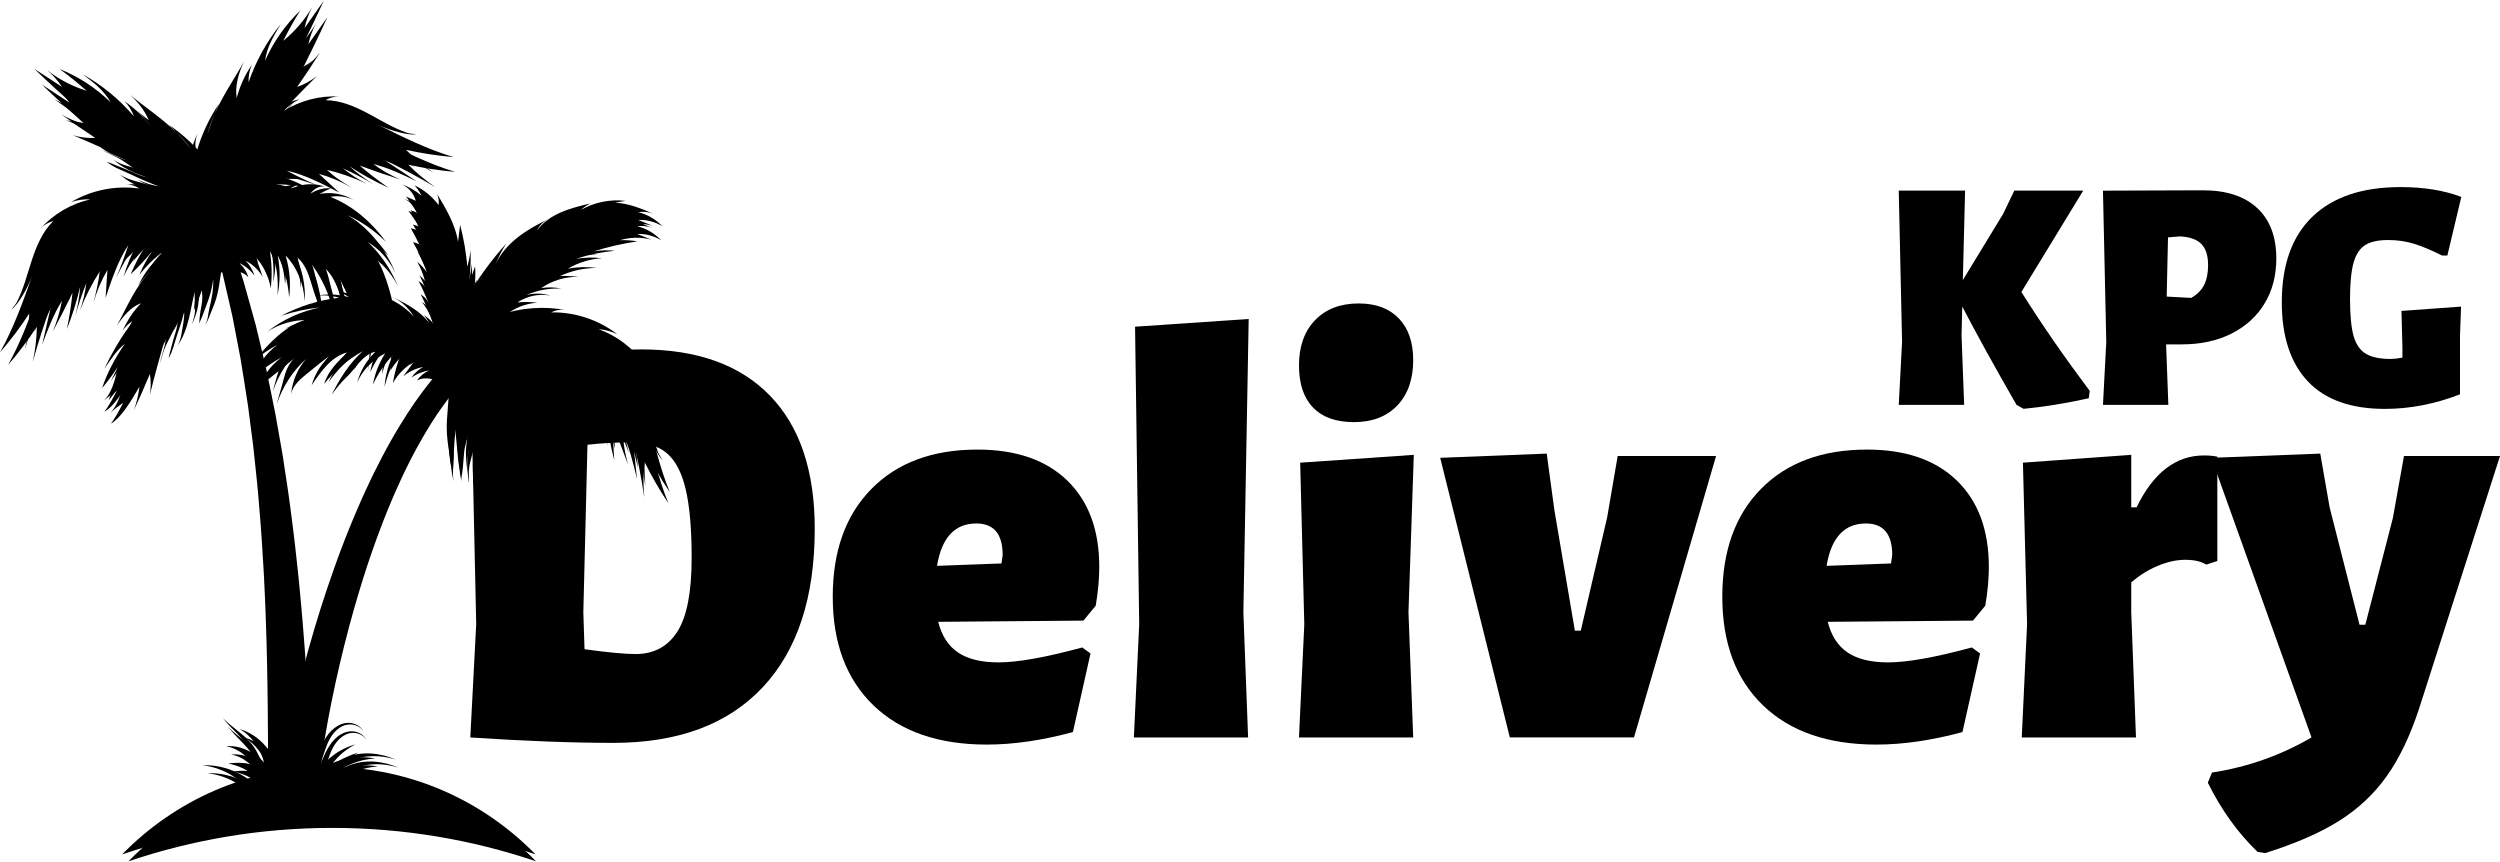
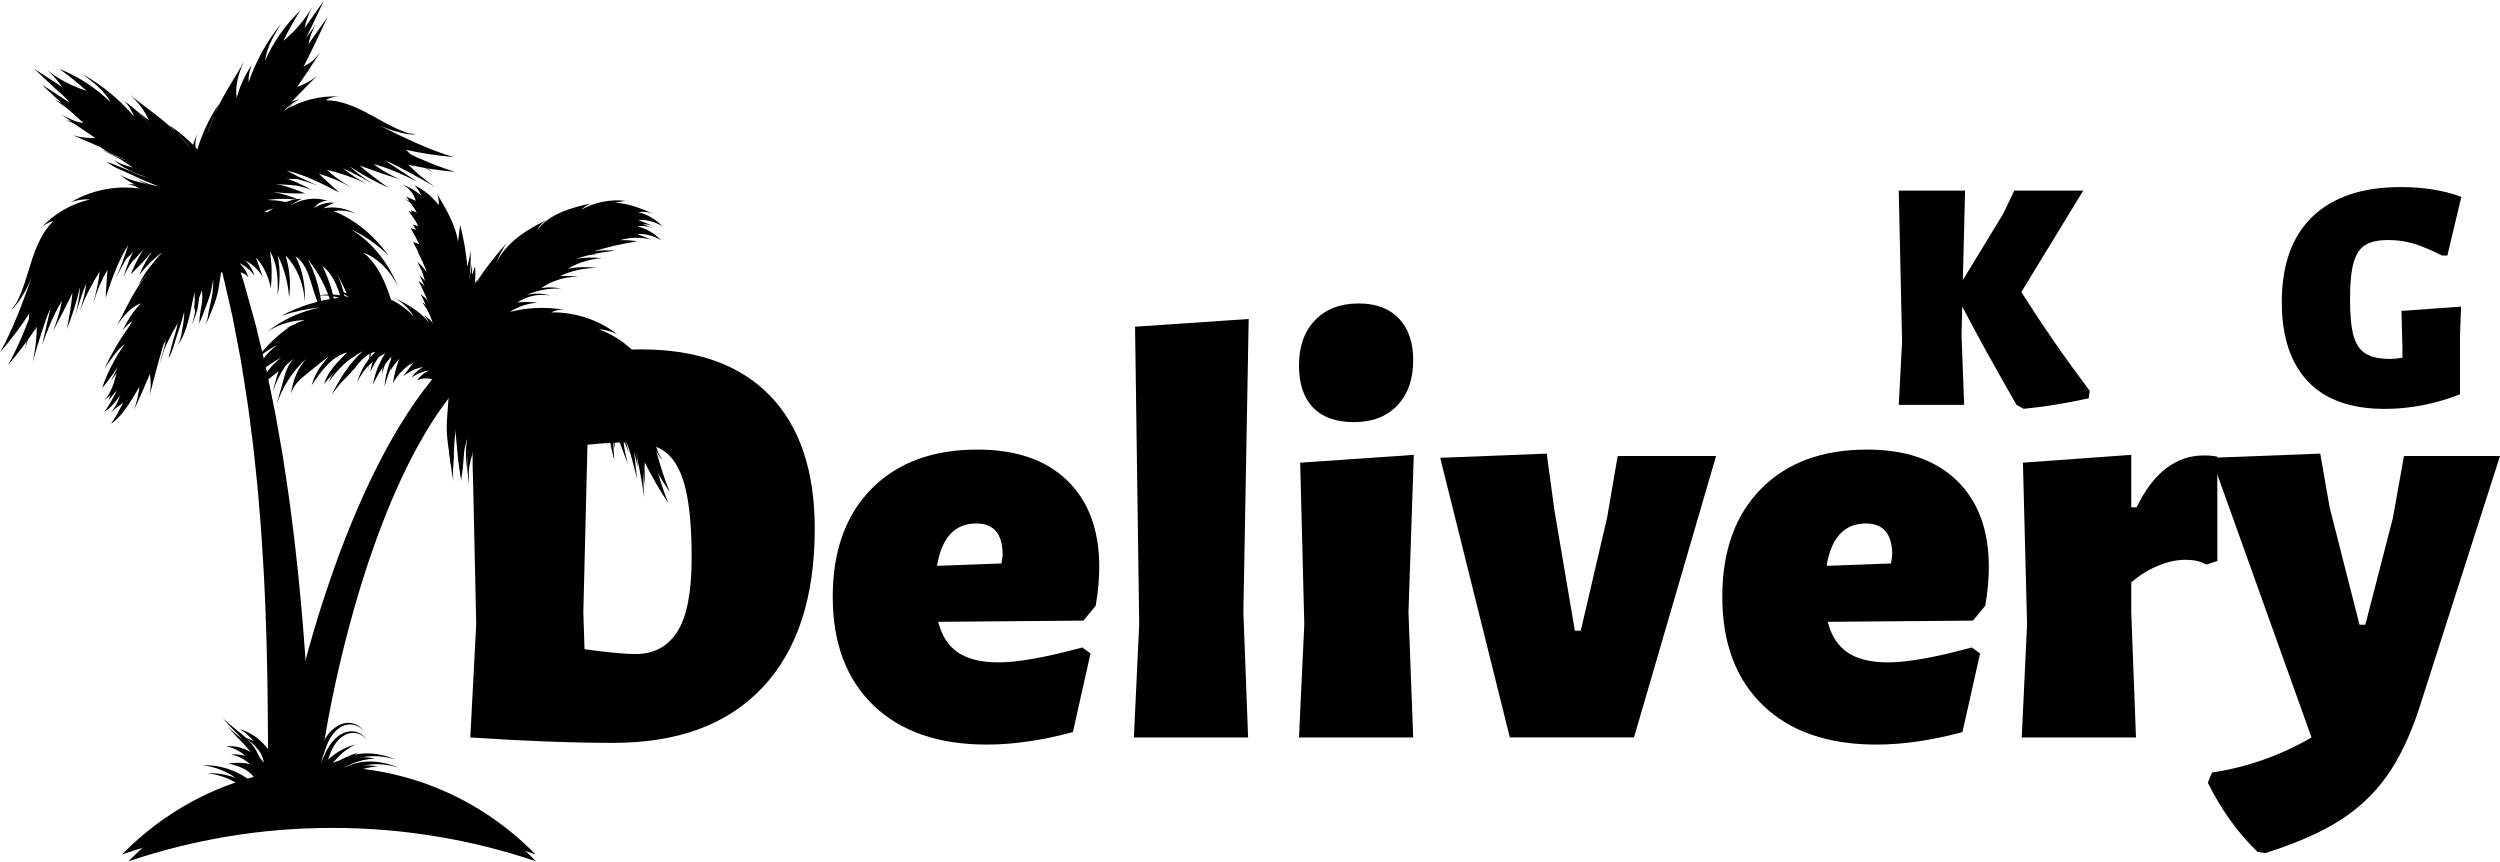
<svg xmlns="http://www.w3.org/2000/svg" width="174" height="60" viewBox="0 0 174 60" fill="none">
  <path d="M44.633 24.319C48.522 24.319 51.507 25.392 53.587 27.536C55.665 29.676 56.706 32.763 56.706 36.801C56.706 41.589 55.497 45.268 53.077 47.842C50.657 50.418 47.193 51.704 42.682 51.704C39.855 51.704 36.539 51.578 32.732 51.327L33.144 43.444L32.732 24.478L44.633 24.319ZM44.23 45.522C45.507 45.522 46.479 45.002 47.143 43.963C47.806 42.925 48.139 41.216 48.139 38.837C48.139 36.822 48.001 35.232 47.727 34.07C47.458 32.91 47.024 32.072 46.427 31.557C45.828 31.044 44.999 30.786 43.942 30.786C42.909 30.786 41.892 30.843 40.888 30.954L40.6 42.615L40.683 45.186C42.312 45.41 43.493 45.522 44.23 45.522Z" fill="black" />
  <path d="M75.406 43.195L65.3 43.279C65.54 44.246 66.001 44.958 66.682 45.415C67.361 45.873 68.3 46.102 69.497 46.102C70.83 46.102 72.773 45.756 75.324 45.063L75.9 45.482L74.674 50.952C72.528 51.532 70.53 51.823 68.682 51.823C65.312 51.823 62.683 50.914 60.79 49.092C58.901 47.266 57.959 44.749 57.959 41.536C57.959 38.353 58.856 35.852 60.65 34.03C62.444 32.204 64.905 31.291 68.032 31.291C70.719 31.291 72.806 32.011 74.287 33.452C75.768 34.889 76.509 36.891 76.509 39.459C76.509 40.292 76.427 41.191 76.262 42.156L75.406 43.195ZM69.785 38.629C69.785 37.167 69.172 36.434 67.95 36.434C66.452 36.434 65.54 37.419 65.217 39.383L69.703 39.216L69.785 38.629Z" fill="black" />
  <path d="M86.539 42.616L86.868 51.328H78.918L79.288 43.446L79 22.738L86.909 22.201L86.539 42.616Z" fill="black" />
  <path d="M90.779 43.445L90.492 32.203L98.401 31.658L98.03 42.616L98.359 51.328H90.409L90.779 43.445ZM94.565 21.12C95.761 21.12 96.691 21.468 97.355 22.159C98.024 22.852 98.359 23.822 98.359 25.066C98.359 26.389 97.991 27.441 97.257 28.215C96.52 28.992 95.514 29.38 94.236 29.38C92.989 29.38 92.041 29.043 91.389 28.366C90.734 27.686 90.409 26.708 90.409 25.434C90.409 24.111 90.782 23.061 91.528 22.285C92.273 21.51 93.286 21.12 94.565 21.12Z" fill="black" />
  <path d="M108.187 35.517L109.611 43.894H110.022L111.858 36.011L112.59 31.739H119.438L113.726 51.324H105.084L100.237 31.864L107.652 31.571L108.187 35.517Z" fill="black" />
  <path d="M137.32 43.195L127.213 43.279C127.454 44.246 127.915 44.958 128.596 45.415C129.275 45.873 130.213 46.102 131.411 46.102C132.744 46.102 134.686 45.756 137.238 45.063L137.814 45.482L136.587 50.952C134.441 51.532 132.444 51.823 130.596 51.823C127.226 51.823 124.596 50.914 122.703 49.092C120.814 47.266 119.872 44.749 119.872 41.536C119.872 38.353 120.769 35.852 122.563 34.03C124.357 32.204 126.818 31.291 129.946 31.291C132.633 31.291 134.719 32.011 136.201 33.452C137.682 34.889 138.423 36.891 138.423 39.459C138.423 40.292 138.34 41.191 138.176 42.156L137.32 43.195ZM131.699 38.629C131.699 37.167 131.086 36.434 129.863 36.434C128.366 36.434 127.454 37.419 127.131 39.383L131.616 39.216L131.699 38.629Z" fill="black" />
  <path d="M153.396 31.699C153.746 31.699 154.057 31.728 154.326 31.783V39.046L153.553 39.297C153.201 39.075 152.713 38.962 152.088 38.962C151.489 38.962 150.855 39.102 150.187 39.381C149.522 39.655 148.905 40.041 148.335 40.537V42.614L148.664 51.327H140.714L141.084 43.444L140.796 32.202L148.335 31.657V35.31H148.705C149.874 32.903 151.438 31.699 153.396 31.699Z" fill="black" />
  <path d="M162.141 35.307L164.223 43.483H164.626L166.544 36.053L167.317 31.739H174L168.379 49.289C167.753 51.199 167.005 52.767 166.132 53.997C165.264 55.23 164.165 56.269 162.832 57.113C161.503 57.955 159.779 58.709 157.655 59.375L157.128 59.291C155.766 57.988 154.612 56.384 153.664 54.474L153.952 53.77C156.447 53.385 158.758 52.568 160.881 51.324L153.91 31.864L161.49 31.571L162.141 35.307Z" fill="black" />
  <path d="M8.941 59.948C13.4 58.441 18.167 57.622 23.124 57.622C28.081 57.622 32.85 58.441 37.309 59.948C33.687 56.233 28.671 53.932 23.124 53.932C17.579 53.932 12.563 56.233 8.941 59.948Z" fill="black" />
  <path d="M30.591 26.814C30.445 26.992 30.212 27.241 29.955 27.587C29.823 27.756 29.673 27.943 29.519 28.15C29.369 28.362 29.204 28.59 29.031 28.833C28.692 29.327 28.319 29.893 27.941 30.523C27.745 30.835 27.564 31.172 27.363 31.514C27.165 31.857 26.98 32.221 26.776 32.592C26.585 32.967 26.389 33.352 26.192 33.748C26.005 34.146 25.801 34.55 25.616 34.969C25.426 35.388 25.233 35.813 25.052 36.249C24.863 36.68 24.684 37.122 24.503 37.57C24.319 38.014 24.151 38.469 23.974 38.923C23.807 39.38 23.632 39.836 23.474 40.299C22.161 43.985 21.153 47.767 20.532 50.647C20.375 51.365 20.244 52.029 20.132 52.622C20.025 53.214 19.937 53.734 19.871 54.167C19.805 54.588 19.76 54.973 19.735 55.191C19.711 55.417 19.696 55.537 19.696 55.537L22.066 55.75C22.066 55.75 22.075 55.631 22.089 55.405C22.108 55.172 22.128 54.894 22.173 54.475C22.215 54.069 22.278 53.57 22.359 52.999C22.439 52.427 22.538 51.78 22.659 51.076C23.14 48.257 23.968 44.508 25.091 40.854C25.227 40.395 25.379 39.945 25.521 39.491C25.675 39.04 25.821 38.588 25.98 38.148C26.136 37.704 26.293 37.264 26.459 36.837C26.618 36.404 26.786 35.985 26.953 35.568C27.116 35.153 27.297 34.753 27.461 34.358C27.636 33.966 27.809 33.583 27.98 33.212C28.159 32.846 28.325 32.485 28.5 32.144C28.679 31.807 28.842 31.472 29.017 31.164C29.356 30.54 29.688 29.983 29.992 29.495C30.148 29.254 30.294 29.03 30.43 28.82C30.57 28.615 30.704 28.433 30.821 28.265C31.056 27.924 31.262 27.681 31.395 27.505C31.529 27.331 31.601 27.239 31.601 27.239L30.819 26.544C30.819 26.544 30.741 26.638 30.591 26.814Z" fill="black" />
  <path d="M21.782 54.818C21.772 54.613 21.756 54.38 21.741 54.117C21.725 53.855 21.708 53.562 21.69 53.245C21.673 52.921 21.655 52.569 21.634 52.194C21.595 51.442 21.55 50.592 21.5 49.664C21.445 48.736 21.389 47.731 21.315 46.665C21.249 45.601 21.157 44.479 21.066 43.317C21.021 42.736 20.959 42.146 20.908 41.549C20.85 40.952 20.801 40.349 20.731 39.74C20.665 39.132 20.597 38.519 20.529 37.903C20.465 37.287 20.377 36.672 20.301 36.054L20.181 35.13C20.142 34.822 20.103 34.514 20.054 34.209C19.961 33.595 19.869 32.986 19.778 32.38C19.731 32.079 19.692 31.777 19.638 31.478C19.585 31.178 19.533 30.881 19.48 30.586C19.377 29.995 19.274 29.411 19.171 28.837C18.947 27.693 18.715 26.59 18.498 25.545C18.25 24.504 18.013 23.522 17.797 22.615C17.546 21.716 17.317 20.893 17.114 20.163C17.062 19.98 17.013 19.804 16.966 19.633C16.914 19.463 16.859 19.302 16.809 19.147C16.706 18.835 16.614 18.548 16.529 18.288C16.194 17.256 16.003 16.665 16.003 16.665L15.017 16.996C15.017 16.996 15.18 17.587 15.464 18.619C15.534 18.877 15.614 19.161 15.698 19.473C15.741 19.628 15.787 19.79 15.83 19.957C15.869 20.129 15.91 20.303 15.951 20.485C16.118 21.212 16.307 22.033 16.513 22.927C16.684 23.827 16.871 24.805 17.07 25.838C17.235 26.879 17.414 27.974 17.583 29.109C17.657 29.679 17.733 30.259 17.807 30.845C17.846 31.139 17.883 31.432 17.922 31.729C17.961 32.024 17.986 32.324 18.019 32.625C18.083 33.224 18.145 33.83 18.208 34.437C18.243 34.741 18.268 35.044 18.293 35.35L18.367 36.267C18.414 36.879 18.474 37.486 18.511 38.098C18.548 38.707 18.587 39.314 18.624 39.918C18.667 40.519 18.688 41.118 18.716 41.708C18.741 42.301 18.776 42.883 18.793 43.459C18.83 44.609 18.869 45.721 18.885 46.776C18.912 47.832 18.92 48.831 18.933 49.754C18.939 50.678 18.945 51.526 18.951 52.276C18.953 52.653 18.955 53.007 18.959 53.333C18.961 53.666 18.965 53.972 18.97 54.249C18.974 54.525 18.978 54.772 18.982 54.988C18.988 55.197 18.994 55.377 18.998 55.522C19.007 55.811 19.013 55.966 19.013 55.966L21.86 55.792C21.86 55.792 21.848 55.637 21.825 55.35C21.813 55.206 21.799 55.028 21.782 54.818Z" fill="black" />
  <path d="M36.556 32.2C36.355 31.733 36.124 31.291 35.858 30.905C36.114 31.337 36.344 31.76 36.556 32.2Z" fill="black" />
  <path d="M32.12 33.517C32.126 33.55 32.132 33.583 32.144 33.616C32.134 33.583 32.128 33.55 32.12 33.517Z" fill="black" />
  <path d="M36.59 35.393C36.905 35.655 37.16 35.99 37.326 36.367C37.129 35.544 36.791 34.756 36.333 34.048C37.061 34.532 37.514 35.313 37.865 36.13C37.518 35.209 37.158 33.596 36.553 32.199C36.341 31.759 36.11 31.336 35.855 30.905C36.121 31.29 36.351 31.732 36.553 32.199C36.658 32.415 36.759 32.635 36.853 32.863C36.561 31.667 36.08 30.522 35.431 29.483C35.847 29.674 36.184 30.036 36.351 30.467C35.894 29.209 34.934 28.208 33.909 27.361C34.327 27.479 34.718 27.68 35.059 27.95C34.207 27.062 32.975 26.57 31.759 26.637C31.65 26.643 31.535 26.656 31.448 26.723C31.362 26.79 31.333 26.976 31.407 27.058C31.384 28.002 31.31 28.98 31.232 29.929C31.174 30.641 31.224 31.32 31.343 32.021C31.421 32.488 31.417 33.104 31.615 33.531C31.432 33.121 31.578 32.375 31.584 31.925C31.592 31.077 31.629 30.107 31.876 29.292C31.759 30.116 31.802 30.92 31.897 31.741C31.967 32.356 31.975 32.916 32.117 33.517C32.086 33.322 32.137 33.131 32.166 32.934C32.238 32.459 32.253 31.979 32.302 31.5C32.358 30.943 32.545 30.469 32.715 29.942C32.746 30.589 32.6 31.253 32.543 31.898C32.491 32.499 32.559 33.058 32.635 33.651C32.65 33.242 32.598 32.878 32.666 32.465C32.765 31.849 33.012 31.265 33.1 30.656C33.1 32.262 32.744 34.222 33.366 35.762C33.242 35.357 33.261 34.892 33.296 34.474C33.345 33.91 33.351 33.311 33.51 32.765C33.502 33.504 33.549 34.243 33.615 34.978C33.668 35.569 33.645 36.337 33.862 36.892C33.87 36.444 33.831 35.99 33.831 35.54C33.831 34.985 33.701 34.22 33.851 33.684C33.927 34.417 34.119 35.112 34.294 35.824C34.423 36.356 34.415 36.911 34.502 37.454C34.489 36.761 34.314 35.808 34.502 35.144C34.563 36.658 34.701 38.262 34.763 39.776C34.796 39.246 34.917 38.723 35.119 38.233C35.331 39.175 35.565 40.111 35.824 41.041C35.719 40.457 35.699 39.86 35.761 39.27C36.242 40.543 36.75 41.803 37.285 43.054C37.117 42.304 36.948 41.552 36.779 40.8C37.086 41.225 37.331 41.697 37.501 42.193C37.187 41.198 37.053 40.143 37.108 39.098C37.388 39.841 37.654 40.616 37.859 41.385C37.822 39.963 37.505 38.549 36.933 37.251C37.532 37.946 37.806 38.861 38.065 39.747C37.831 38.222 37.328 36.742 36.59 35.393Z" fill="black" />
  <path d="M12.681 10.271C13.014 10.625 13.327 10.989 13.64 11.379C13.374 10.993 13.043 10.623 12.681 10.271Z" fill="black" />
  <path d="M9.964 14.076C9.934 14.057 9.905 14.04 9.875 14.018C9.905 14.042 9.932 14.059 9.964 14.076Z" fill="black" />
  <path d="M16.254 14.448C15.819 13.181 15.223 11.918 14.215 11.053C14.558 11.361 14.776 11.805 14.811 12.27C14.073 11.296 13.178 10.446 12.174 9.759C12.352 9.929 12.519 10.101 12.684 10.272C13.046 10.624 13.377 10.995 13.643 11.38C13.33 10.991 13.017 10.626 12.684 10.272C11.6 9.219 10.233 8.327 9.501 7.682C10.137 8.295 10.704 8.995 10.902 9.855C10.406 9.177 9.793 8.584 9.1 8.115C9.39 8.404 9.614 8.762 9.748 9.154C8.754 7.987 7.556 7.003 6.229 6.26C6.96 6.808 7.711 7.382 8.151 8.193C7.147 7.204 5.949 6.419 4.647 5.902C5.287 6.36 5.912 6.875 6.503 7.399C5.519 7.095 4.592 6.609 3.781 5.969C4.18 6.304 4.532 6.697 4.822 7.135C4.184 6.718 3.548 6.302 2.913 5.885C3.886 6.821 4.878 7.736 5.888 8.63C5.322 8.49 4.777 8.266 4.275 7.966C5.044 8.532 5.83 9.076 6.628 9.598C6.108 9.625 5.581 9.564 5.081 9.414C6.458 9.99 7.892 10.664 9.268 11.24C8.593 11.194 7.772 10.7 7.137 10.454C7.608 10.72 8.124 10.903 8.571 11.206C9.17 11.615 9.746 12.036 10.396 12.356C9.851 12.318 9.188 11.937 8.676 11.749C8.26 11.596 7.855 11.401 7.437 11.259C7.877 11.654 8.593 11.893 9.122 12.145C9.779 12.459 10.443 12.754 11.128 12.997C10.571 12.963 10.017 12.767 9.478 12.62C9.081 12.513 8.645 12.371 8.314 12.117C9.523 13.233 11.455 13.56 12.937 14.105C12.344 13.983 11.721 14.021 11.12 13.908C10.717 13.83 10.396 13.659 10.013 13.535C10.536 13.807 11.03 14.065 11.601 14.218C12.217 14.381 12.879 14.467 13.466 14.716C12.92 14.702 12.42 14.72 11.885 14.584C11.429 14.469 10.98 14.318 10.517 14.226C10.324 14.188 10.132 14.172 9.964 14.075C10.468 14.417 10.982 14.614 11.527 14.89C12.254 15.259 12.98 15.575 13.78 15.74C12.945 15.701 12.038 15.407 11.25 15.129C10.834 14.98 10.095 14.867 9.779 14.553C10.106 14.886 10.676 15.093 11.079 15.326C11.686 15.678 12.297 15.956 12.974 16.142C13.875 16.39 14.803 16.651 15.684 16.949C15.735 17.047 15.916 17.083 16.007 17.024C16.099 16.963 16.151 16.859 16.192 16.756C16.665 15.613 16.632 14.264 16.101 13.148C16.235 13.564 16.287 14.011 16.254 14.448Z" fill="black" />
  <path d="M15.294 8.965C15.086 9.428 14.913 9.897 14.806 10.355C14.954 9.876 15.113 9.419 15.294 8.965Z" fill="black" />
  <path d="M19.21 11.474C19.231 11.446 19.252 11.416 19.269 11.386C19.25 11.416 19.229 11.444 19.21 11.474Z" fill="black" />
  <path d="M21.463 3.083C21.572 2.566 21.758 2.067 22.006 1.605C21.486 2.507 20.801 3.309 19.998 3.961C20.356 3.253 20.749 2.536 21.177 1.87C20.157 2.842 19.33 4.023 18.756 5.32C18.871 4.402 19.361 3.586 19.838 2.8C18.875 3.992 18.122 5.357 17.622 6.815C17.604 6.402 17.682 5.986 17.846 5.607C17.373 6.304 17.019 7.085 16.805 7.904C16.675 7.029 16.949 6.166 17.315 5.353C16.869 6.231 15.925 7.575 15.301 8.964C15.12 9.418 14.962 9.875 14.813 10.354C14.92 9.896 15.093 9.427 15.301 8.964C15.392 8.74 15.484 8.518 15.589 8.296C14.906 9.309 14.386 10.438 14.052 11.621C13.916 11.177 13.957 10.681 14.163 10.266C13.542 11.45 13.447 12.847 13.505 14.189C13.313 13.795 13.2 13.362 13.174 12.924C13.085 14.16 13.546 15.427 14.4 16.31C14.476 16.388 14.562 16.468 14.669 16.488C14.776 16.509 14.931 16.407 14.943 16.296C15.651 15.688 16.418 15.096 17.165 14.524C17.727 14.097 18.194 13.609 18.63 13.052C18.918 12.683 19.373 12.277 19.556 11.841C19.377 12.254 18.733 12.637 18.4 12.932C17.768 13.489 17.032 14.105 16.27 14.457C16.953 14 17.515 13.433 18.054 12.817C18.461 12.354 18.867 11.975 19.212 11.471C19.089 11.623 18.916 11.709 18.752 11.818C18.354 12.078 17.994 12.386 17.61 12.666C17.163 12.995 16.692 13.167 16.192 13.385C16.645 12.932 17.231 12.604 17.741 12.218C18.217 11.86 18.583 11.437 18.968 10.985C18.659 11.244 18.422 11.525 18.077 11.749C17.558 12.082 16.966 12.283 16.459 12.62C17.638 11.552 19.315 10.522 20.031 9.027C19.815 9.389 19.463 9.684 19.132 9.935C18.686 10.273 18.243 10.666 17.735 10.907C18.285 10.423 18.795 9.898 19.291 9.357C19.69 8.926 20.27 8.432 20.533 7.9C20.198 8.189 19.891 8.522 19.56 8.821C19.153 9.19 18.677 9.795 18.184 10.036C18.671 9.494 19.054 8.884 19.461 8.279C19.766 7.827 20.18 7.464 20.519 7.039C20.019 7.508 19.437 8.275 18.826 8.572C19.895 7.519 20.982 6.35 22.052 5.297C21.64 5.625 21.175 5.881 20.681 6.051C21.233 5.265 21.764 4.463 22.274 3.649C21.916 4.116 21.49 4.53 21.017 4.874C21.63 3.661 22.221 2.436 22.784 1.2C22.344 1.827 21.904 2.455 21.463 3.083Z" fill="black" />
  <path d="M10.99 19.714C11.003 19.703 11.015 19.693 11.028 19.681C11.015 19.693 11.003 19.703 10.99 19.714Z" fill="black" />
  <path d="M13.821 22.566C13.807 22.589 13.797 22.611 13.783 22.634C13.797 22.611 13.809 22.589 13.821 22.566Z" fill="black" />
  <path d="M15.682 17.059C15.622 17.036 15.53 17.08 15.441 17.118C14.449 17.556 13.336 17.445 12.464 17.652C12.795 17.629 13.159 17.669 13.525 17.717C12.517 17.998 11.53 18.1 10.91 18.938C11.133 18.655 11.48 18.532 11.859 18.584C11.124 19.059 10.507 19.832 10.036 20.816C10.334 20.383 10.649 20.027 10.989 19.715C11.001 19.704 11.013 19.694 11.026 19.681C11.095 19.621 11.163 19.558 11.235 19.499C11.163 19.558 11.094 19.621 11.026 19.681C11.013 19.694 11.001 19.704 10.989 19.715C9.877 20.756 9.301 22.243 8.571 23.562C9.017 22.909 9.542 22.262 10.238 22.017C9.721 22.53 9.291 23.198 8.97 23.905C9.18 23.6 9.456 23.344 9.766 23.175C8.896 24.249 8.196 25.516 7.709 26.532C8.094 26.012 8.497 25.304 9.124 24.808C8.402 25.864 7.867 26.904 7.563 27.857C7.882 27.489 8.25 26.986 8.624 26.427C8.468 27.367 8.155 28.262 7.703 28.703C7.941 28.496 8.233 28.272 8.569 28.033C8.285 28.611 8.001 29.12 7.717 29.485C8.398 29.101 9.061 28.027 9.705 26.913C9.643 27.472 9.509 28.033 9.31 28.549C9.705 27.746 10.079 26.873 10.435 26.023C10.507 26.494 10.507 26.982 10.431 27.48C10.766 26.102 11.155 24.739 11.54 23.376C11.567 23.964 11.238 24.754 11.094 25.369C11.268 24.894 11.369 24.41 11.579 23.981C11.859 23.405 12.153 22.884 12.355 22.335C12.377 22.785 12.124 23.361 12.017 23.813C11.931 24.18 11.809 24.553 11.731 24.932C12.017 24.479 12.145 23.855 12.303 23.395C12.499 22.825 12.68 22.274 12.816 21.721C12.842 22.167 12.731 22.617 12.663 23.059C12.612 23.388 12.536 23.748 12.357 24.056C13.167 22.911 13.25 21.445 13.56 20.287C13.515 20.747 13.606 21.225 13.571 21.694C13.546 22.008 13.435 22.266 13.367 22.569C13.544 22.146 13.709 21.753 13.781 21.306C13.857 20.827 13.865 20.318 14.015 19.851C14.054 20.266 14.118 20.643 14.056 21.061C14.005 21.42 13.925 21.773 13.892 22.134C13.879 22.282 13.886 22.431 13.822 22.567C14.054 22.155 14.167 21.748 14.344 21.3C14.581 20.706 14.772 20.081 14.832 19.426C14.879 20.071 14.725 20.84 14.569 21.48C14.486 21.82 14.464 22.398 14.233 22.668C14.478 22.387 14.593 21.928 14.75 21.581C14.982 21.057 15.153 20.506 15.241 19.912C15.361 19.12 15.488 18.276 15.651 17.367C15.727 17.254 15.739 17.082 15.682 17.059Z" fill="black" />
  <path d="M46.096 32.014C46 31.799 45.868 31.663 45.796 31.466C45.44 30.5 45.314 29.466 45.115 28.454C44.913 27.443 44.617 26.419 43.983 25.612C44.296 25.721 44.582 25.951 44.784 26.218C44.006 25.112 42.889 24.257 41.629 23.805C42.074 23.838 42.514 23.958 42.917 24.155C41.625 23.156 40 22.615 38.381 22.649C38.691 22.488 39.053 22.431 39.397 22.494C37.883 22.201 36.294 22.32 34.837 22.835C35.019 22.67 35.212 22.517 35.416 22.379C35.111 22.462 34.811 22.573 34.541 22.743C34.251 22.925 34.006 23.17 33.764 23.415C33.284 23.897 32.805 24.379 32.325 24.863C32.883 24.174 33.438 23.485 33.996 22.796C32.965 23.65 31.901 24.544 31.315 25.761C31.377 26.094 31.439 26.446 31.659 26.701C31.694 26.743 31.735 26.787 31.79 26.8C31.829 26.81 31.871 26.802 31.91 26.796C32.539 26.684 33.185 26.783 33.811 26.917C33.617 26.846 33.43 26.754 33.255 26.643C33.212 26.615 33.165 26.58 33.157 26.527C33.235 26.613 33.331 26.496 33.443 26.513C33.786 26.565 34.103 26.773 34.292 27.066C34.214 26.842 34.089 26.632 33.926 26.458C34.27 26.586 34.597 26.76 34.893 26.978C34.798 26.747 34.669 26.532 34.514 26.339C34.914 26.603 35.311 26.869 35.71 27.133C35.549 26.8 35.342 26.49 35.097 26.215C35.564 26.553 36 26.936 36.393 27.361C36.335 26.961 36.214 26.569 36.039 26.207C36.59 26.573 37.146 26.938 37.652 27.371C37.426 26.787 37.095 26.249 36.679 25.786C37.274 26.335 37.79 26.974 38.204 27.673C38.029 27.034 37.78 26.414 37.461 25.834C37.862 26.492 38.313 27.116 38.811 27.7C38.597 27.009 38.381 26.312 38.023 25.683C38.597 26.339 39.031 27.122 39.288 27.962C39.146 27.114 38.916 26.282 38.601 25.487C39.13 26.264 39.457 27.162 39.778 28.05C39.551 27.271 39.362 26.481 39.21 25.686C39.794 26.892 40.072 28.226 40.343 29.543C40.366 28.911 40.428 28.234 40.45 27.602C40.784 28.377 41.018 29.193 41.146 30.029C41.037 29.26 40.983 28.513 40.95 27.738C41.401 28.672 41.759 29.654 42.012 30.662C41.872 30.017 41.8 29.355 41.798 28.693C42.002 29.478 42.166 30.276 42.29 31.078C42.203 30.385 42.152 29.683 42.193 28.986C42.304 30.019 42.492 31.041 42.757 32.044C42.689 31.187 42.652 30.349 42.675 29.493C42.996 30.444 43.341 31.388 43.708 32.324C43.51 31.604 43.385 30.867 43.331 30.121C43.802 31.141 44.078 32.243 44.335 33.34C44.234 32.379 44.133 31.418 44.033 30.456C44.362 31.83 44.631 33.219 44.843 34.615C44.765 33.782 44.763 32.965 44.852 32.132C45.343 33.135 45.903 34.105 46.522 35.03C45.806 33.283 45.386 31.428 44.973 29.583C45.191 30.456 45.658 31.554 46.096 32.014Z" fill="black" />
  <path d="M15.87 17.075C15.452 16.537 15.034 15.999 14.614 15.461C14.405 15.188 14.191 14.914 13.923 14.696C13.676 14.495 13.392 14.349 13.098 14.227C13.283 14.389 13.458 14.564 13.619 14.751C12.236 14.06 10.672 13.743 9.133 13.846C9.481 13.827 9.835 13.928 10.125 14.127C8.52 13.892 6.841 14.227 5.442 15.059C5.864 14.912 6.314 14.847 6.761 14.87C5.456 15.161 4.245 15.871 3.341 16.874C3.574 16.634 3.885 16.441 4.208 16.372C3.483 17.092 3.068 18.072 2.747 19.05C2.426 20.03 2.177 21.042 1.708 21.955C1.613 22.143 1.465 22.261 1.343 22.462C1.835 22.06 2.43 21.027 2.751 20.188C2.119 21.968 1.481 23.758 0.56 25.402C1.286 24.56 1.957 23.668 2.566 22.734C2.553 23.572 2.452 24.382 2.276 25.201C2.652 23.84 3.088 22.497 3.58 21.174C3.364 22.114 3.15 23.057 2.934 23.997C3.319 22.939 3.726 21.882 4.317 20.927C4.175 21.66 3.961 22.378 3.679 23.067C4.154 22.183 4.609 21.289 5.043 20.384C4.961 21.239 4.825 22.066 4.654 22.906C5.039 21.945 5.347 20.952 5.58 19.942C5.537 20.64 5.403 21.331 5.234 22.007C5.452 21.226 5.712 20.456 6.008 19.7C5.928 20.357 5.777 21.004 5.559 21.628C5.934 20.659 6.403 19.729 6.963 18.858C6.839 19.624 6.695 20.359 6.496 21.109C6.722 20.294 7.053 19.513 7.477 18.786C7.421 19.417 7.403 20.093 7.349 20.724C7.777 19.45 8.211 18.162 8.938 17.038C8.691 17.808 8.409 18.569 8.092 19.314C8.516 18.472 8.948 17.62 9.567 16.914C9.158 17.666 8.829 18.464 8.588 19.287C8.944 18.485 9.467 17.762 10.115 17.182C9.687 17.76 9.388 18.428 9.092 19.088C9.656 18.569 10.178 18.005 10.654 17.402C10.269 17.938 9.948 18.523 9.699 19.136C10.193 18.491 10.781 17.924 11.438 17.452C10.971 17.859 10.578 18.353 10.283 18.904C10.835 18.537 11.43 18.244 12.022 17.951C11.804 18.288 11.637 18.661 11.532 19.05C11.975 18.677 12.452 18.351 12.956 18.074C12.68 18.315 12.436 18.598 12.236 18.908C12.664 18.696 13.092 18.483 13.52 18.269C13.343 18.441 13.189 18.64 13.067 18.856C13.388 18.677 13.732 18.544 14.088 18.46C13.909 18.613 13.759 18.805 13.654 19.019C13.876 18.751 14.215 18.585 14.561 18.577C14.674 18.573 14.758 18.701 14.845 18.625C14.831 18.675 14.779 18.705 14.734 18.728C14.547 18.816 14.349 18.885 14.149 18.931C14.785 18.877 15.44 18.858 16.051 19.046C16.088 19.057 16.129 19.071 16.168 19.067C16.224 19.061 16.271 19.023 16.312 18.985C16.559 18.757 16.664 18.418 16.763 18.093C16.328 16.814 15.38 15.794 14.458 14.818C14.927 15.57 15.398 16.324 15.87 17.075Z" fill="black" />
  <path d="M26.549 9.761C27.353 10.138 28.485 10.46 29.113 10.402C28.888 10.343 28.701 10.362 28.506 10.295C27.545 9.968 26.677 9.415 25.777 8.94C24.88 8.462 23.911 8.052 22.899 8.048C23.179 7.868 23.535 7.788 23.864 7.794C22.531 7.715 21.177 8.062 20.039 8.775C20.343 8.444 20.712 8.169 21.117 7.977C19.543 8.368 18.107 9.317 17.113 10.622C17.185 10.272 17.37 9.949 17.634 9.717C16.459 10.733 15.549 12.067 15.027 13.543C15.014 13.296 15.019 13.047 15.041 12.798C14.914 13.093 14.809 13.401 14.77 13.719C14.726 14.065 14.759 14.414 14.792 14.76C14.86 15.443 14.926 16.125 14.992 16.81C14.817 15.935 14.642 15.059 14.467 14.184C14.469 15.539 14.484 16.944 15.043 18.174C15.335 18.335 15.644 18.507 15.975 18.494C16.031 18.492 16.09 18.486 16.134 18.452C16.167 18.427 16.185 18.389 16.206 18.354C16.517 17.784 17 17.336 17.496 16.925C17.319 17.034 17.132 17.124 16.936 17.191C16.887 17.208 16.831 17.225 16.786 17.198C16.899 17.191 16.872 17.041 16.957 16.961C17.21 16.724 17.568 16.603 17.912 16.636C17.689 16.559 17.453 16.525 17.218 16.544C17.531 16.352 17.868 16.205 18.222 16.107C17.985 16.035 17.741 16.002 17.496 16.004C17.948 15.855 18.401 15.704 18.854 15.556C18.5 15.474 18.132 15.443 17.767 15.466C18.319 15.306 18.887 15.204 19.457 15.16C19.117 14.953 18.743 14.802 18.356 14.714C18.981 14.507 19.609 14.297 20.257 14.169C19.671 13.981 19.049 13.903 18.436 13.943C19.228 13.815 20.041 13.809 20.835 13.922C20.236 13.656 19.609 13.464 18.965 13.353C19.718 13.449 20.479 13.485 21.238 13.459C20.576 13.193 19.907 12.925 19.204 12.812C20.066 12.77 20.936 12.919 21.736 13.244C21.002 12.823 20.222 12.483 19.416 12.232C20.341 12.301 21.232 12.607 22.113 12.913C21.376 12.601 20.654 12.255 19.953 11.874C21.241 12.169 22.432 12.789 23.609 13.403C23.14 12.986 22.664 12.513 22.195 12.098C22.994 12.32 23.767 12.649 24.483 13.074C23.829 12.676 23.224 12.249 22.613 11.786C23.609 12.016 24.582 12.351 25.512 12.785C24.93 12.49 24.38 12.132 23.874 11.717C24.602 12.05 25.314 12.421 26.004 12.827C25.419 12.46 24.854 12.058 24.345 11.587C25.203 12.15 26.102 12.643 27.035 13.064C26.339 12.58 25.677 12.081 25.037 11.524C25.965 11.87 26.901 12.19 27.845 12.488C27.172 12.192 26.53 11.828 25.928 11.401C27.004 11.671 28.018 12.142 29.016 12.63C28.22 12.107 27.423 11.581 26.627 11.057C27.882 11.66 29.11 12.318 30.31 13.03C29.625 12.567 28.999 12.054 28.419 11.461C29.493 11.702 30.584 11.87 31.68 11.962C29.899 11.43 28.218 10.594 26.549 9.761Z" fill="black" />
  <path d="M32.828 23.265C33.04 22.798 33.223 22.318 33.377 21.83C33.188 22.105 32.974 22.358 32.739 22.593C33.083 21.598 33.227 20.53 33.163 19.476C33.021 19.876 32.875 20.272 32.723 20.666C32.84 19.904 32.879 19.131 32.844 18.36C32.809 18.747 32.733 19.131 32.622 19.504C32.552 18.561 32.371 17.539 32.13 16.628C32.085 17.014 32.038 17.397 31.99 17.782C31.799 16.59 31.169 15.527 30.552 14.496C30.651 14.739 30.688 15.005 30.657 15.265C30.225 14.687 29.655 14.216 29.009 13.908C29.196 14.123 29.357 14.362 29.484 14.62C29.081 14.272 28.612 14.002 28.11 13.828C28.581 14.033 28.951 14.465 29.087 14.97C28.865 14.871 28.643 14.773 28.421 14.676C28.696 15.032 28.949 15.407 29.174 15.801C29.04 15.717 28.894 15.659 28.741 15.625C29.026 16.075 29.233 16.576 29.355 17.097C29.167 16.982 28.96 16.9 28.746 16.856C29.139 17.543 29.484 18.258 29.781 18.993C29.585 18.806 29.392 18.62 29.198 18.433C29.47 18.942 29.704 19.472 29.902 20.017C29.721 19.69 29.476 19.399 29.186 19.166C29.515 19.753 29.735 20.402 29.836 21.07C29.709 20.831 29.513 20.628 29.283 20.492C29.626 21.162 29.927 21.858 30.176 22.57C30.021 22.295 29.756 22.107 29.501 21.929C29.89 22.402 30.167 22.97 30.303 23.573C30.165 23.445 30.005 23.342 29.832 23.269C30.141 23.717 30.359 24.228 30.472 24.762C30.295 24.417 29.976 24.151 29.608 24.046C29.982 24.358 30.285 24.762 30.48 25.215C30.256 25.041 29.997 24.913 29.723 24.842C30.091 25.078 30.381 25.439 30.534 25.853C30.365 25.701 30.145 25.606 29.918 25.596C30.455 25.799 30.486 26.599 30.933 26.963C31.311 27.271 31.957 27.125 32.169 26.681C32.373 26.251 32.058 25.627 32.313 25.227C32.912 24.283 33.313 23.21 33.482 22.102C33.389 22.547 33.157 22.959 32.828 23.265Z" fill="black" />
  <path d="M30.767 24.709L30.614 24.571C30.429 23.834 29.95 23.201 29.372 22.722C28.796 22.24 28.121 21.895 27.446 21.572C28.065 21.859 28.596 22.343 28.946 22.936C28.18 22.092 27.133 21.518 26.018 21.333C26.339 21.499 26.649 21.687 26.944 21.899C26.154 21.363 25.18 21.113 24.236 21.204C24.596 21.229 24.944 21.415 25.168 21.704C24.757 21.434 24.283 21.266 23.796 21.222C24.057 21.342 24.31 21.474 24.555 21.622C23.812 21.394 23.014 21.354 22.253 21.509C22.777 21.444 23.316 21.491 23.825 21.643C22.432 21.8 21.096 22.228 19.852 22.881C20.742 22.588 21.666 22.393 22.598 22.299C21.253 22.546 19.967 23.132 18.887 23.987C19.683 23.461 20.629 23.176 21.578 23.178C20.123 23.539 19.047 24.753 18.066 25.905C18.543 25.512 19.057 25.166 19.598 24.873C18.788 25.476 18.166 26.343 17.852 27.317C17.994 27.101 18.109 26.856 18.317 26.691C19.049 26.1 19.786 25.507 20.518 24.917C20.084 25.292 19.868 25.867 19.73 26.433C19.592 26.996 19.409 27.518 19.271 28.113C19.674 26.894 20.397 25.788 21.343 24.94C20.734 25.616 20.347 26.5 20.261 27.415C20.389 26.825 20.88 26.401 21.343 26.025C21.942 25.537 22.541 25.049 23.168 24.601C22.462 25.153 21.936 25.943 21.691 26.816C22.333 25.847 23.074 24.806 24.185 24.519C23.522 25.153 22.831 25.828 22.563 26.714C23.308 25.78 24.236 24.998 25.277 24.429C24.318 25.243 23.572 26.485 23.084 27.476C23.45 26.975 23.732 26.611 24.137 26.234C24.466 25.928 24.722 25.549 25.024 25.212C25.325 24.875 25.691 24.569 26.129 24.481C25.524 25.061 25.08 25.811 24.853 26.626C25.248 25.748 25.954 25.017 26.808 24.598C26.384 25.254 26.092 25.997 25.954 26.77C26.302 26.012 26.775 25.312 27.347 24.712C27.022 25.398 26.822 26.148 26.765 26.91C26.999 26.071 27.265 25.183 27.915 24.615C27.651 25.275 27.458 25.966 27.341 26.67C27.689 26.052 28.201 25.532 28.808 25.178C28.559 25.52 28.31 25.859 28.059 26.201C28.458 25.863 28.944 25.635 29.452 25.543C29.129 25.717 28.847 25.972 28.637 26.276C29.012 26.023 29.439 25.851 29.884 25.777C29.536 25.924 29.232 26.175 29.018 26.492C29.596 26.157 30.322 26.416 30.929 26.697C31.016 26.737 31.112 26.776 31.203 26.749C31.265 26.728 31.314 26.678 31.355 26.628C31.618 26.309 31.748 25.863 31.643 25.461C31.536 25.059 31.176 24.726 30.767 24.709Z" fill="black" />
  <path d="M25.285 17.581C26.217 17.92 27.095 18.729 27.7 19.924C26.92 18.079 25.721 16.718 24.406 15.96C25.328 16.375 26.221 16.98 27.04 17.786C25.945 16.28 24.624 15.248 23.229 14.697C23.75 14.601 24.297 14.666 24.824 14.907C24.065 14.469 23.25 14.35 22.491 14.5C22.744 14.35 23.005 14.22 23.272 14.109C22.779 14.065 22.293 14.201 21.867 14.479C22.106 14.138 22.46 13.947 22.828 13.987C21.867 13.665 20.882 13.855 20.065 14.4C20.371 14.184 20.688 13.992 21.015 13.828C19.882 13.885 18.822 14.475 17.987 15.328C18.386 14.697 18.933 14.184 19.565 13.912C18.875 14.218 18.186 14.544 17.577 15.016C16.964 15.487 16.427 16.107 16.131 16.848L15.958 16.965C15.553 16.909 15.145 17.187 14.966 17.564C14.787 17.943 14.818 18.4 14.995 18.779C15.024 18.84 15.059 18.902 15.114 18.938C15.195 18.991 15.297 18.978 15.392 18.961C16.046 18.848 16.818 18.76 17.287 19.3C17.168 18.894 16.929 18.536 16.622 18.291C17.04 18.482 17.417 18.787 17.711 19.185C17.587 18.783 17.371 18.423 17.096 18.149C17.571 18.383 17.993 18.775 18.287 19.282C18.139 18.819 17.974 18.362 17.799 17.916C18.322 18.469 18.698 19.227 18.845 20.061C18.943 19.212 18.923 18.345 18.785 17.502C19.322 18.339 19.367 19.491 19.316 20.555C19.507 19.646 19.509 18.68 19.326 17.77C19.768 18.645 20.048 19.659 20.124 20.708C20.25 19.726 20.161 18.706 19.875 17.784C20.633 18.538 21.141 19.715 21.211 20.984C21.279 19.87 21.042 18.747 20.565 17.841C20.978 18.084 21.27 18.59 21.472 19.129C21.676 19.669 21.808 20.255 22.015 20.789C22.27 21.449 22.398 22.05 22.519 22.884C22.511 21.353 22.188 19.393 21.41 18.04C22.309 19.104 22.991 20.523 23.307 22.136C23.41 20.815 22.953 19.598 22.453 18.526C23.476 19.294 23.896 21.051 24.067 22.706C24.211 21.384 23.966 20.033 23.419 19.009C23.912 19.862 24.33 20.802 24.7 21.78C24.988 22.534 25.258 23.403 25.081 24.31C25.455 22.972 25.447 21.48 25.075 20.237C25.715 21.874 25.916 23.901 25.577 25.885C25.791 24.955 25.89 24.096 26.013 23.198C26.141 22.299 26.155 21.332 25.863 20.576C26.365 21.786 26.801 23.058 27.159 24.381C27.262 24.754 27.235 25.194 27.239 25.604C27.505 23.943 27.305 22.249 26.745 20.947C27.153 21.654 27.497 22.452 27.754 23.328C27.396 20.995 26.659 18.632 25.285 17.581Z" fill="black" />
  <path d="M24.566 52.501C24.488 52.531 24.402 52.564 24.309 52.608C24.212 52.648 24.114 52.698 24.009 52.755C23.904 52.809 23.799 52.878 23.686 52.945C23.581 53.02 23.466 53.094 23.359 53.182C23.247 53.266 23.145 53.362 23.038 53.456C22.937 53.555 22.834 53.653 22.741 53.76C22.645 53.864 22.56 53.975 22.476 54.08C22.398 54.191 22.317 54.298 22.254 54.405C22.186 54.512 22.124 54.614 22.075 54.713C22.021 54.807 21.976 54.903 21.939 54.991C21.918 55.033 21.902 55.075 21.883 55.113C21.871 55.146 21.859 55.178 21.846 55.205C21.803 55.318 21.778 55.381 21.778 55.381L22.579 55.62C22.579 55.62 22.591 55.55 22.614 55.433C22.62 55.404 22.624 55.372 22.632 55.337C22.639 55.307 22.647 55.274 22.655 55.238C22.669 55.169 22.69 55.088 22.721 54.998C22.745 54.905 22.782 54.809 22.822 54.709C22.859 54.604 22.91 54.501 22.957 54.392C23.013 54.285 23.069 54.172 23.136 54.066C23.198 53.955 23.274 53.85 23.346 53.741C23.427 53.638 23.503 53.532 23.589 53.435C23.671 53.335 23.764 53.247 23.848 53.159C23.941 53.075 24.027 52.989 24.116 52.92C24.204 52.847 24.289 52.78 24.371 52.723C24.453 52.664 24.529 52.614 24.599 52.572C24.669 52.528 24.731 52.493 24.785 52.465C24.887 52.411 24.947 52.38 24.947 52.38C24.947 52.38 24.883 52.398 24.77 52.432C24.712 52.449 24.645 52.472 24.566 52.501Z" fill="black" />
  <path d="M21.982 55.487V55.474H21.969C21.969 55.474 21.982 55.474 21.982 55.487Z" fill="black" />
  <path d="M22.936 54.911C22.934 54.909 22.934 54.907 22.934 54.907L22.893 54.93C22.897 54.937 22.899 54.941 22.901 54.945C22.911 54.964 22.917 54.98 22.923 54.997C22.95 55.066 22.954 55.125 22.956 55.166C22.956 55.171 22.956 55.173 22.956 55.175C22.96 55.156 22.964 55.135 22.973 55.112C22.979 55.095 22.987 55.079 22.993 55.062C22.991 55.056 22.991 55.049 22.991 55.045C22.977 54.993 22.956 54.947 22.936 54.911Z" fill="black" />
  <path d="M25.574 53.267C25.463 53.261 25.342 53.261 25.212 53.265C25.082 53.267 24.947 53.277 24.807 53.292C24.665 53.309 24.519 53.33 24.37 53.359C24.224 53.386 24.074 53.424 23.926 53.468C23.778 53.51 23.63 53.562 23.486 53.617C23.414 53.646 23.342 53.679 23.27 53.709C23.204 53.738 23.14 53.767 23.076 53.797C22.93 53.872 22.809 53.941 22.685 54.025C22.562 54.107 22.449 54.199 22.348 54.295C22.247 54.394 22.161 54.496 22.091 54.599C22.021 54.699 21.969 54.8 21.924 54.907C21.91 54.938 21.899 54.967 21.887 54.99V54.992L21.881 55.016L21.877 55.032C21.873 55.047 21.871 55.062 21.866 55.074C21.86 55.106 21.854 55.145 21.856 55.2C21.856 55.254 21.864 55.323 21.893 55.401C21.901 55.422 21.91 55.439 21.92 55.459C21.928 55.478 21.936 55.493 21.957 55.525C21.974 55.55 22.006 55.587 21.998 55.579H22V55.581L22.031 55.614L22.041 55.623C22.097 55.677 22.159 55.713 22.223 55.738C22.282 55.761 22.34 55.772 22.389 55.776C22.486 55.782 22.558 55.765 22.62 55.742C22.739 55.698 22.848 55.627 22.936 55.468C22.955 55.432 22.976 55.382 22.986 55.336C22.998 55.292 23.004 55.24 23.002 55.194C23.002 55.17 23.002 55.148 22.998 55.127C22.996 55.103 22.992 55.083 22.986 55.062C22.98 55.078 22.971 55.095 22.965 55.112C22.957 55.135 22.953 55.156 22.949 55.175C22.949 55.215 22.945 55.242 22.941 55.261L22.934 55.286L22.932 55.292L22.926 55.313V55.309C22.932 55.286 22.936 55.256 22.941 55.227C22.941 55.219 22.943 55.2 22.949 55.175C22.949 55.173 22.949 55.17 22.949 55.166C22.947 55.124 22.943 55.066 22.916 54.997C22.91 54.98 22.904 54.963 22.893 54.944C22.891 54.94 22.889 54.936 22.885 54.93L21.965 55.474V55.476C21.965 55.474 21.963 55.474 21.963 55.474H21.965C21.945 55.439 21.926 55.397 21.912 55.346C21.906 55.321 21.899 55.294 21.897 55.267C21.893 55.246 21.893 55.225 21.893 55.202C21.891 55.156 21.897 55.108 21.908 55.066C21.92 55.02 21.939 54.972 21.955 54.94C22.039 54.787 22.14 54.724 22.247 54.683C22.303 54.664 22.369 54.649 22.459 54.653C22.502 54.657 22.558 54.668 22.613 54.689C22.673 54.712 22.731 54.748 22.784 54.798L22.794 54.806L22.823 54.84V54.837H22.821C22.813 54.825 22.844 54.863 22.858 54.886C22.873 54.907 22.879 54.919 22.885 54.93L22.926 54.907C22.926 54.907 22.926 54.909 22.928 54.911C22.949 54.946 22.969 54.992 22.984 55.045C22.984 55.049 22.984 55.055 22.986 55.062C23.004 55.02 23.025 54.974 23.056 54.923C23.099 54.854 23.154 54.777 23.227 54.699C23.294 54.62 23.389 54.534 23.471 54.461C23.525 54.417 23.58 54.375 23.636 54.331C23.685 54.293 23.735 54.253 23.79 54.214C23.901 54.136 24.019 54.061 24.138 53.992C24.259 53.922 24.383 53.855 24.508 53.799C24.632 53.74 24.759 53.688 24.883 53.642C25.008 53.596 25.132 53.556 25.249 53.524C25.368 53.491 25.482 53.464 25.587 53.443C25.798 53.399 25.98 53.38 26.107 53.365C26.235 53.357 26.307 53.353 26.307 53.353C26.307 53.353 26.235 53.34 26.107 53.317C25.982 53.3 25.798 53.273 25.574 53.267Z" fill="black" />
  <path d="M25.959 54.734C25.885 54.709 25.801 54.684 25.708 54.663C25.615 54.638 25.515 54.619 25.406 54.602C25.299 54.581 25.181 54.573 25.062 54.56C24.941 54.556 24.815 54.548 24.69 54.554C24.56 54.552 24.432 54.569 24.301 54.579C24.171 54.598 24.041 54.615 23.916 54.646C23.788 54.669 23.665 54.709 23.546 54.743C23.428 54.785 23.311 54.82 23.206 54.868C23.101 54.914 23 54.958 22.912 55.007C22.821 55.05 22.739 55.099 22.665 55.147C22.628 55.17 22.593 55.191 22.56 55.212C22.533 55.231 22.506 55.247 22.484 55.264C22.393 55.327 22.342 55.362 22.342 55.362L22.782 55.911C22.782 55.911 22.828 55.865 22.906 55.788C22.926 55.769 22.949 55.746 22.97 55.725C22.992 55.706 23.015 55.685 23.039 55.664C23.089 55.618 23.146 55.568 23.218 55.515C23.286 55.461 23.364 55.409 23.449 55.352C23.533 55.295 23.628 55.247 23.723 55.191C23.823 55.145 23.926 55.09 24.035 55.048C24.142 55 24.255 54.967 24.371 54.925C24.486 54.895 24.601 54.86 24.718 54.839C24.836 54.814 24.951 54.801 25.064 54.785C25.179 54.776 25.288 54.764 25.395 54.766C25.5 54.764 25.599 54.764 25.692 54.772C25.784 54.776 25.869 54.787 25.945 54.797C26.019 54.807 26.085 54.816 26.138 54.828C26.245 54.852 26.307 54.864 26.307 54.864C26.307 54.864 26.249 54.841 26.146 54.801C26.095 54.778 26.031 54.757 25.959 54.734Z" fill="black" />
  <path d="M19.726 54.137C19.567 53.697 19.296 53.127 18.911 52.652C18.818 52.537 18.713 52.417 18.613 52.31C18.506 52.206 18.401 52.107 18.291 52.017C18.076 51.839 17.86 51.699 17.666 51.596C17.475 51.494 17.308 51.427 17.189 51.385C17.071 51.343 17.002 51.326 17.002 51.326C17.002 51.326 17.065 51.36 17.168 51.429C17.271 51.496 17.413 51.6 17.567 51.741C17.722 51.883 17.888 52.061 18.041 52.269C18.117 52.371 18.189 52.482 18.257 52.597C18.325 52.715 18.382 52.828 18.442 52.953C18.668 53.444 18.773 53.971 18.814 54.365C18.835 54.56 18.841 54.729 18.841 54.836C18.843 54.958 18.843 55.027 18.843 55.027L19.946 54.882C19.946 54.882 19.927 54.809 19.894 54.681C19.859 54.541 19.806 54.359 19.726 54.137Z" fill="black" />
  <path d="M19.564 54.91C19.554 54.87 19.544 54.839 19.531 54.799C19.478 54.642 19.379 54.441 19.239 54.25C19.171 54.156 19.095 54.062 19.013 53.969C18.934 53.881 18.846 53.785 18.753 53.691C18.568 53.502 18.356 53.314 18.128 53.148C18.015 53.065 17.895 52.987 17.776 52.918C17.718 52.885 17.655 52.849 17.599 52.824C17.537 52.792 17.476 52.763 17.416 52.738C17.177 52.635 16.945 52.57 16.743 52.537C16.544 52.503 16.375 52.501 16.26 52.505C16.202 52.508 16.157 52.51 16.126 52.514C16.095 52.516 16.079 52.518 16.079 52.518C16.079 52.518 16.095 52.52 16.126 52.526C16.155 52.531 16.2 52.541 16.256 52.554C16.365 52.581 16.521 52.627 16.694 52.706C16.867 52.786 17.056 52.903 17.239 53.048C17.286 53.086 17.328 53.121 17.373 53.161C17.422 53.205 17.461 53.245 17.506 53.289C17.593 53.375 17.673 53.467 17.751 53.565C17.906 53.758 18.039 53.965 18.155 54.168C18.212 54.271 18.264 54.367 18.313 54.466C18.358 54.562 18.397 54.648 18.424 54.725C18.482 54.88 18.496 54.991 18.498 55.06C18.496 55.075 18.498 55.096 18.496 55.1C18.494 55.111 18.492 55.107 18.492 55.127C18.492 55.159 18.492 55.176 18.492 55.176L19.597 55.042C19.597 55.042 19.593 55.025 19.585 54.993C19.578 54.972 19.572 54.943 19.564 54.91Z" fill="black" />
  <path d="M17.756 54.895C17.694 54.844 17.624 54.792 17.546 54.74C17.47 54.685 17.384 54.631 17.293 54.574C17.203 54.516 17.102 54.463 17.001 54.407C16.896 54.355 16.791 54.3 16.678 54.252C16.569 54.202 16.451 54.16 16.338 54.114C16.221 54.076 16.106 54.034 15.991 54.005C15.875 53.969 15.76 53.946 15.649 53.919C15.538 53.898 15.431 53.875 15.326 53.862C15.225 53.85 15.126 53.837 15.038 53.831C14.947 53.822 14.865 53.818 14.793 53.816C14.719 53.814 14.655 53.812 14.604 53.814C14.499 53.816 14.439 53.816 14.439 53.816C14.439 53.816 14.499 53.825 14.602 53.839C14.653 53.846 14.715 53.856 14.787 53.869C14.857 53.881 14.937 53.896 15.024 53.919C15.11 53.938 15.203 53.963 15.299 53.992C15.398 54.019 15.497 54.057 15.602 54.093C15.705 54.133 15.809 54.172 15.915 54.221C16.019 54.267 16.124 54.323 16.227 54.373C16.328 54.432 16.431 54.486 16.526 54.551C16.622 54.61 16.715 54.677 16.803 54.738C16.888 54.805 16.972 54.865 17.048 54.93C17.122 54.993 17.194 55.054 17.256 55.115C17.32 55.173 17.373 55.228 17.419 55.278C17.466 55.324 17.507 55.368 17.542 55.41C17.612 55.49 17.651 55.534 17.651 55.534L18.038 55.125C18.038 55.125 17.991 55.085 17.91 55.018C17.873 54.985 17.82 54.943 17.756 54.895Z" fill="black" />
-   <path d="M27.859 56.054C27.785 55.977 27.656 55.883 27.487 55.803C27.403 55.763 27.31 55.728 27.209 55.692C27.11 55.654 27.003 55.621 26.892 55.59C26.781 55.556 26.664 55.531 26.545 55.504C26.425 55.481 26.302 55.46 26.178 55.445C26.053 55.43 25.927 55.418 25.804 55.411C25.68 55.407 25.559 55.405 25.44 55.409C25.32 55.411 25.205 55.42 25.098 55.43C24.987 55.441 24.886 55.455 24.79 55.47C24.695 55.487 24.608 55.504 24.53 55.52C24.454 55.539 24.38 55.556 24.329 55.569C24.228 55.596 24.168 55.612 24.168 55.612L24.407 56.279C24.407 56.279 24.462 56.251 24.557 56.205C24.602 56.186 24.656 56.161 24.715 56.134C24.777 56.109 24.851 56.08 24.932 56.05C25.012 56.023 25.098 55.992 25.193 55.966C25.288 55.937 25.388 55.914 25.493 55.891C25.598 55.868 25.709 55.849 25.82 55.832C25.934 55.818 26.049 55.805 26.166 55.799C26.281 55.793 26.399 55.788 26.514 55.791C26.629 55.793 26.742 55.799 26.853 55.809C26.962 55.82 27.069 55.832 27.17 55.851C27.271 55.868 27.366 55.885 27.45 55.908C27.621 55.952 27.755 56.017 27.839 56.077C27.882 56.109 27.913 56.136 27.933 56.157C27.952 56.178 27.962 56.188 27.962 56.188C27.962 56.188 27.954 56.176 27.94 56.151C27.921 56.128 27.896 56.094 27.859 56.054Z" fill="black" />
-   <path d="M19.006 54.435C18.743 54.239 18.364 53.968 17.928 53.809C17.823 53.77 17.704 53.736 17.603 53.715C17.488 53.688 17.385 53.673 17.282 53.663C17.078 53.644 16.893 53.646 16.735 53.65C16.578 53.656 16.449 53.667 16.358 53.673C16.267 53.681 16.216 53.686 16.216 53.686C16.216 53.686 16.265 53.698 16.354 53.721C16.44 53.746 16.566 53.78 16.712 53.826C16.858 53.872 17.027 53.931 17.193 54.01C17.276 54.05 17.362 54.094 17.434 54.142C17.52 54.197 17.588 54.245 17.663 54.308C17.948 54.546 18.171 54.856 18.335 55.103C18.418 55.227 18.485 55.336 18.535 55.411C18.582 55.489 18.611 55.533 18.611 55.533L19.43 54.764C19.43 54.764 19.389 54.733 19.317 54.676C19.243 54.618 19.138 54.534 19.006 54.435Z" fill="black" />
  <path d="M25.355 51.274C25.242 51.15 25.041 50.995 24.75 50.93C24.611 50.897 24.442 50.886 24.275 50.911C24.107 50.939 23.934 50.997 23.769 51.087C23.604 51.175 23.448 51.295 23.306 51.433C23.166 51.571 23.039 51.73 22.932 51.898C22.712 52.233 22.553 52.597 22.411 52.93C22.271 53.261 22.14 53.571 22.026 53.837C21.969 53.971 21.915 54.09 21.87 54.212C21.825 54.331 21.792 54.449 21.775 54.553C21.759 54.66 21.757 54.742 21.763 54.815C21.767 54.867 21.769 54.895 21.769 54.895L22.319 54.809C22.319 54.809 22.316 54.788 22.308 54.752C22.304 54.733 22.3 54.683 22.304 54.622C22.308 54.56 22.321 54.476 22.349 54.373C22.376 54.273 22.419 54.145 22.465 54.009C22.553 53.732 22.656 53.412 22.767 53.069C22.878 52.727 22.995 52.369 23.168 52.044C23.255 51.881 23.355 51.728 23.471 51.592C23.586 51.456 23.718 51.334 23.858 51.24C24 51.146 24.15 51.079 24.3 51.039C24.452 51.004 24.598 50.997 24.736 51.016C25.01 51.054 25.218 51.179 25.339 51.292C25.396 51.349 25.438 51.401 25.462 51.437C25.487 51.475 25.502 51.496 25.502 51.496C25.502 51.496 25.489 51.475 25.469 51.435C25.446 51.395 25.409 51.339 25.355 51.274Z" fill="black" />
  <path d="M26.93 53.154C26.685 53.091 26.393 53.037 26.074 53.012C25.916 52.999 25.751 52.997 25.581 53.003C25.416 53.01 25.235 53.029 25.074 53.054C24.898 53.085 24.733 53.125 24.566 53.177C24.402 53.23 24.243 53.292 24.093 53.364C23.795 53.504 23.533 53.682 23.326 53.856C23.223 53.944 23.132 54.032 23.056 54.111C22.982 54.195 22.916 54.268 22.865 54.337C22.809 54.407 22.782 54.449 22.758 54.482C22.735 54.516 22.723 54.532 22.723 54.532L23.19 54.84C23.19 54.84 23.2 54.821 23.221 54.786C23.239 54.754 23.27 54.696 23.303 54.645C23.334 54.593 23.381 54.526 23.437 54.451C23.494 54.375 23.564 54.294 23.642 54.208C23.805 54.04 24.017 53.862 24.272 53.705C24.398 53.627 24.535 53.556 24.679 53.493C24.823 53.431 24.978 53.376 25.126 53.332C25.293 53.288 25.441 53.257 25.601 53.232C25.76 53.211 25.918 53.196 26.072 53.192C26.379 53.181 26.667 53.205 26.914 53.24C27.159 53.278 27.362 53.326 27.502 53.364C27.644 53.401 27.724 53.424 27.724 53.424C27.724 53.424 27.646 53.393 27.511 53.341C27.373 53.288 27.175 53.217 26.93 53.154Z" fill="black" />
  <path d="M18.438 53.627C18.413 53.505 18.385 53.376 18.335 53.246C18.29 53.114 18.23 52.982 18.16 52.852C18.09 52.722 18.008 52.596 17.92 52.473C17.827 52.349 17.73 52.234 17.623 52.121C17.523 52.018 17.409 51.91 17.302 51.813C17.193 51.717 17.084 51.623 16.977 51.537C16.763 51.363 16.566 51.202 16.395 51.066C16.058 50.787 15.856 50.571 15.856 50.571C15.856 50.571 15.899 50.632 15.982 50.73C16.064 50.831 16.185 50.969 16.335 51.13C16.49 51.288 16.667 51.472 16.858 51.669C16.953 51.767 17.049 51.87 17.144 51.977C17.239 52.085 17.325 52.19 17.416 52.309C17.498 52.42 17.576 52.54 17.644 52.659C17.71 52.779 17.771 52.9 17.817 53.02C17.864 53.139 17.903 53.258 17.926 53.371C17.955 53.482 17.965 53.589 17.973 53.685C17.975 53.734 17.973 53.78 17.973 53.824C17.971 53.868 17.967 53.907 17.965 53.945C17.953 54.023 17.942 54.087 17.93 54.129C17.922 54.169 17.899 54.228 17.889 54.257C17.878 54.291 17.872 54.307 17.872 54.307L18.407 54.462C18.407 54.462 18.411 54.446 18.418 54.41C18.426 54.374 18.438 54.337 18.448 54.249C18.463 54.165 18.467 54.073 18.469 53.97C18.467 53.918 18.465 53.864 18.463 53.805C18.455 53.748 18.448 53.688 18.438 53.627Z" fill="black" />
-   <path d="M45.384 15.862C45.452 15.892 45.518 15.921 45.587 15.951C45.52 15.917 45.452 15.89 45.384 15.862Z" fill="black" />
  <path d="M46.021 16.726C45.572 16.25 44.99 15.907 44.362 15.75C44.708 15.695 45.066 15.737 45.393 15.863C44.549 15.492 43.683 15.138 42.768 15.101C43.006 15.059 43.245 15.017 43.484 14.975C42.436 14.849 41.348 15.069 40.428 15.597C40.62 15.421 40.834 15.272 41.064 15.155C39.71 15.471 38.237 15.865 37.42 17.011C37.57 16.682 37.836 16.407 38.159 16.248C36.712 16.935 35.258 17.859 34.571 19.327C34.774 18.833 35.021 18.357 35.307 17.907C34.245 19.09 33.309 20.387 32.517 21.771C32.021 22.638 31.575 23.566 31.488 24.567C31.462 24.875 31.499 25.241 31.758 25.4C31.974 25.532 32.262 25.461 32.462 25.304C32.659 25.147 32.791 24.921 32.933 24.711C33.392 24.022 33.998 23.436 34.7 23.009C34.486 22.994 34.274 22.979 34.062 22.965C34.749 22.621 35.437 22.28 36.126 21.936C35.815 21.842 35.478 21.852 35.175 21.961C35.797 21.429 36.593 21.113 37.402 21.073C36.941 21.009 36.47 21 36.007 21.052C36.673 20.602 37.513 20.426 38.299 20.573C37.76 20.403 37.171 20.391 36.626 20.537C37.391 20.2 38.233 20.045 39.066 20.087C38.605 19.984 38.128 19.974 37.665 20.056C38.424 19.526 39.348 19.247 40.268 19.27C39.844 19.216 39.414 19.195 38.986 19.207C39.788 18.839 40.669 18.646 41.55 18.65C40.879 18.558 40.194 18.573 39.529 18.696C40.251 18.273 41.068 18.024 41.897 17.972C41.294 17.901 40.681 17.915 40.083 18.014C40.967 17.725 41.883 17.536 42.807 17.454C42.313 17.4 41.809 17.415 41.317 17.496C42.313 17.182 43.333 16.95 44.364 16.799C43.965 16.73 43.558 16.703 43.152 16.717C43.862 16.504 44.626 16.491 45.34 16.684C45.012 16.552 44.683 16.418 44.354 16.284C44.936 16.261 45.523 16.416 46.021 16.726Z" fill="black" />
  <path d="M8.5 59.465C13.022 57.938 17.86 57.111 22.886 57.111C27.915 57.111 32.75 57.938 37.272 59.465C33.6 55.708 28.512 53.379 22.886 53.379C17.263 53.379 12.173 55.708 8.5 59.465Z" fill="black" />
  <path d="M30.463 25.954C30.313 26.134 30.078 26.387 29.817 26.735C29.683 26.907 29.531 27.095 29.375 27.307C29.222 27.52 29.056 27.751 28.879 27.998C28.537 28.496 28.159 29.068 27.774 29.705C27.576 30.021 27.391 30.362 27.189 30.708C26.988 31.055 26.799 31.424 26.595 31.799C26.397 32.176 26.2 32.568 26 32.968C25.811 33.372 25.605 33.78 25.416 34.203C25.225 34.626 25.029 35.056 24.844 35.495C24.653 35.933 24.472 36.381 24.286 36.831C24.101 37.282 23.93 37.742 23.751 38.201C23.583 38.664 23.404 39.125 23.243 39.592C21.912 43.319 20.889 47.146 20.26 50.057C20.101 50.785 19.968 51.456 19.855 52.055C19.745 52.654 19.655 53.179 19.591 53.617C19.523 54.044 19.478 54.434 19.451 54.654C19.427 54.882 19.412 55.003 19.412 55.003L21.815 55.221C21.815 55.221 21.823 55.098 21.84 54.869C21.856 54.633 21.877 54.352 21.924 53.929C21.968 53.519 22.031 53.014 22.112 52.436C22.194 51.858 22.295 51.204 22.418 50.49C22.906 47.642 23.743 43.849 24.883 40.155C25.023 39.69 25.177 39.234 25.321 38.775C25.478 38.321 25.624 37.864 25.786 37.416C25.945 36.968 26.103 36.524 26.272 36.09C26.432 35.654 26.605 35.229 26.774 34.808C26.939 34.388 27.122 33.985 27.288 33.583C27.465 33.188 27.64 32.8 27.813 32.425C27.996 32.057 28.165 31.69 28.342 31.347C28.525 31.003 28.687 30.664 28.866 30.354C29.21 29.724 29.547 29.16 29.856 28.666C30.015 28.423 30.163 28.195 30.3 27.985C30.44 27.778 30.578 27.592 30.698 27.422C30.932 27.078 31.144 26.831 31.278 26.653C31.414 26.477 31.488 26.383 31.488 26.383L30.696 25.682C30.696 25.682 30.613 25.776 30.463 25.954Z" fill="black" />
  <path d="M21.525 54.276C21.513 54.069 21.498 53.832 21.482 53.566C21.465 53.3 21.449 53.005 21.43 52.684C21.414 52.356 21.395 52.002 21.375 51.623C21.334 50.86 21.286 50.002 21.237 49.066C21.181 48.125 21.126 47.108 21.05 46.031C20.982 44.955 20.889 43.819 20.797 42.645C20.753 42.058 20.69 41.461 20.636 40.858C20.578 40.253 20.529 39.642 20.457 39.028C20.389 38.412 20.321 37.792 20.253 37.17C20.19 36.546 20.097 35.924 20.021 35.3L19.899 34.364C19.86 34.054 19.821 33.742 19.772 33.432C19.677 32.814 19.585 32.196 19.492 31.585C19.443 31.279 19.404 30.973 19.348 30.672C19.295 30.368 19.243 30.069 19.19 29.769C19.083 29.172 18.98 28.582 18.877 28.002C18.648 26.843 18.414 25.727 18.194 24.67C17.941 23.618 17.702 22.626 17.48 21.708C17.227 20.799 16.994 19.966 16.788 19.227C16.737 19.042 16.686 18.864 16.638 18.693C16.585 18.521 16.529 18.358 16.48 18.201C16.377 17.884 16.282 17.595 16.196 17.333C15.856 16.286 15.661 15.69 15.661 15.69L14.663 16.027C14.663 16.027 14.828 16.623 15.114 17.666C15.186 17.926 15.266 18.215 15.352 18.529C15.396 18.688 15.443 18.85 15.486 19.021C15.525 19.193 15.566 19.371 15.61 19.555C15.778 20.288 15.97 21.118 16.177 22.023C16.352 22.936 16.544 23.924 16.743 24.969C16.912 26.02 17.093 27.128 17.266 28.276C17.34 28.852 17.416 29.438 17.492 30.031C17.531 30.326 17.57 30.626 17.61 30.925C17.648 31.225 17.673 31.528 17.708 31.832C17.77 32.437 17.836 33.049 17.9 33.662C17.933 33.97 17.959 34.278 17.984 34.588L18.06 35.514C18.107 36.132 18.169 36.749 18.204 37.365C18.243 37.983 18.282 38.596 18.319 39.206C18.363 39.815 18.385 40.42 18.414 41.017C18.439 41.616 18.474 42.207 18.49 42.789C18.529 43.952 18.568 45.076 18.587 46.144C18.611 47.21 18.622 48.222 18.634 49.154C18.64 50.088 18.646 50.946 18.653 51.704C18.655 52.088 18.657 52.444 18.659 52.775C18.663 53.11 18.667 53.42 18.671 53.7C18.675 53.981 18.679 54.23 18.683 54.448C18.69 54.661 18.696 54.842 18.7 54.988C18.71 55.279 18.714 55.436 18.714 55.436L21.603 55.261C21.603 55.261 21.591 55.105 21.566 54.812C21.556 54.668 21.541 54.488 21.525 54.276Z" fill="black" />
  <path d="M36.511 31.402C36.305 30.928 36.072 30.48 35.802 30.092C36.06 30.528 36.294 30.957 36.511 31.402Z" fill="black" />
  <path d="M32.014 32.73C32.021 32.765 32.029 32.798 32.039 32.834C32.031 32.798 32.023 32.765 32.014 32.73Z" fill="black" />
  <path d="M36.549 34.631C36.868 34.895 37.127 35.234 37.296 35.615C37.097 34.784 36.755 33.986 36.288 33.272C37.029 33.76 37.485 34.549 37.843 35.376C37.49 34.444 37.125 32.813 36.512 31.401C36.296 30.957 36.062 30.528 35.804 30.093C36.074 30.48 36.306 30.928 36.512 31.401C36.617 31.619 36.72 31.841 36.817 32.072C36.52 30.863 36.031 29.705 35.374 28.654C35.796 28.846 36.138 29.213 36.306 29.649C35.846 28.375 34.87 27.364 33.831 26.509C34.253 26.627 34.652 26.83 34.996 27.102C34.134 26.206 32.883 25.709 31.65 25.774C31.539 25.78 31.422 25.793 31.335 25.862C31.247 25.931 31.218 26.12 31.294 26.201C31.27 27.156 31.194 28.145 31.115 29.106C31.058 29.825 31.107 30.511 31.227 31.221C31.307 31.693 31.305 32.317 31.504 32.748C31.317 32.333 31.467 31.577 31.471 31.125C31.482 30.264 31.519 29.284 31.77 28.461C31.65 29.293 31.694 30.107 31.788 30.936C31.86 31.561 31.868 32.126 32.012 32.731C31.982 32.535 32.033 32.344 32.064 32.145C32.136 31.663 32.15 31.177 32.2 30.694C32.257 30.13 32.447 29.651 32.619 29.119C32.652 29.772 32.504 30.444 32.447 31.096C32.393 31.703 32.461 32.269 32.539 32.87C32.554 32.457 32.502 32.086 32.57 31.669C32.671 31.047 32.92 30.455 33.01 29.839C33.01 31.464 32.65 33.448 33.28 35.004C33.156 34.595 33.173 34.124 33.21 33.701C33.257 33.129 33.263 32.526 33.426 31.973C33.418 32.719 33.465 33.466 33.531 34.21C33.586 34.809 33.562 35.586 33.782 36.147C33.792 35.695 33.751 35.236 33.751 34.779C33.751 34.216 33.621 33.443 33.774 32.903C33.85 33.642 34.045 34.346 34.22 35.066C34.352 35.605 34.344 36.168 34.432 36.715C34.42 36.013 34.241 35.05 34.43 34.38C34.494 35.91 34.634 37.531 34.697 39.064C34.73 38.528 34.852 37.996 35.058 37.502C35.272 38.455 35.51 39.401 35.774 40.342C35.669 39.753 35.646 39.148 35.71 38.551C36.197 39.837 36.714 41.115 37.255 42.38C37.084 41.619 36.913 40.859 36.743 40.099C37.053 40.528 37.3 41.006 37.475 41.508C37.156 40.501 37.018 39.435 37.074 38.377C37.36 39.129 37.63 39.913 37.837 40.69C37.8 39.253 37.479 37.822 36.899 36.509C37.504 37.213 37.784 38.139 38.047 39.035C37.809 37.492 37.298 35.994 36.549 34.631Z" fill="black" />
  <path d="M12.293 9.224C12.632 9.581 12.949 9.952 13.267 10.346C12.997 9.956 12.661 9.581 12.293 9.224Z" fill="black" />
  <path d="M9.536 13.074C9.507 13.055 9.477 13.035 9.447 13.014C9.477 13.037 9.507 13.057 9.536 13.074Z" fill="black" />
  <path d="M15.915 13.446C15.475 12.164 14.87 10.889 13.847 10.013C14.195 10.323 14.417 10.775 14.452 11.242C13.701 10.258 12.796 9.397 11.777 8.706C11.958 8.876 12.127 9.05 12.293 9.224C12.662 9.58 12.997 9.955 13.267 10.344C12.95 9.95 12.633 9.58 12.293 9.224C11.195 8.16 9.81 7.257 9.065 6.604C9.709 7.224 10.285 7.931 10.487 8.803C9.983 8.116 9.362 7.517 8.658 7.044C8.954 7.335 9.181 7.697 9.316 8.093C8.308 6.914 7.094 5.917 5.749 5.165C6.487 5.72 7.251 6.302 7.697 7.119C6.676 6.12 5.463 5.328 4.144 4.803C4.792 5.265 5.428 5.789 6.026 6.317C5.028 6.011 4.088 5.519 3.263 4.872C3.67 5.209 4.026 5.609 4.319 6.051C3.675 5.63 3.029 5.209 2.382 4.786C3.37 5.733 4.376 6.658 5.401 7.563C4.829 7.42 4.275 7.194 3.765 6.893C4.547 7.462 5.343 8.013 6.152 8.541C5.623 8.57 5.09 8.507 4.584 8.357C5.979 8.937 7.434 9.619 8.831 10.202C8.146 10.156 7.312 9.657 6.668 9.408C7.146 9.676 7.668 9.86 8.123 10.168C8.73 10.581 9.314 11.008 9.973 11.333C9.421 11.293 8.748 10.907 8.228 10.715C7.806 10.562 7.397 10.365 6.973 10.22C7.419 10.62 8.146 10.863 8.681 11.117C9.347 11.435 10.022 11.735 10.717 11.978C10.152 11.946 9.588 11.747 9.043 11.598C8.639 11.49 8.197 11.347 7.862 11.09C9.088 12.218 11.047 12.547 12.551 13.1C11.95 12.976 11.318 13.014 10.707 12.899C10.298 12.822 9.973 12.648 9.586 12.522C10.115 12.799 10.617 13.058 11.197 13.213C11.82 13.379 12.491 13.464 13.088 13.718C12.534 13.703 12.026 13.722 11.485 13.584C11.02 13.467 10.565 13.316 10.096 13.222C9.901 13.184 9.705 13.167 9.534 13.071C10.047 13.414 10.567 13.615 11.121 13.894C11.857 14.267 12.594 14.585 13.407 14.755C12.559 14.715 11.637 14.417 10.839 14.135C10.417 13.986 9.668 13.871 9.347 13.553C9.678 13.89 10.257 14.099 10.666 14.336C11.283 14.692 11.903 14.972 12.588 15.159C13.503 15.41 14.444 15.674 15.337 15.976C15.388 16.076 15.571 16.112 15.666 16.051C15.758 15.99 15.81 15.883 15.853 15.781C16.332 14.625 16.297 13.261 15.76 12.133C15.896 12.553 15.948 13.004 15.915 13.446Z" fill="black" />
  <path d="M14.954 7.904C14.742 8.373 14.567 8.847 14.458 9.31C14.608 8.826 14.769 8.363 14.954 7.904Z" fill="black" />
  <path d="M18.916 10.439C18.939 10.411 18.96 10.383 18.977 10.351C18.958 10.381 18.937 10.409 18.916 10.439Z" fill="black" />
  <path d="M21.198 1.955C21.307 1.434 21.495 0.927 21.748 0.462C21.219 1.373 20.526 2.184 19.711 2.843C20.073 2.127 20.472 1.402 20.906 0.728C19.871 1.712 19.032 2.906 18.452 4.217C18.567 3.289 19.063 2.464 19.548 1.668C18.571 2.875 17.808 4.257 17.299 5.729C17.283 5.312 17.361 4.891 17.53 4.508C17.048 5.214 16.688 6.004 16.472 6.831C16.34 5.945 16.618 5.072 16.991 4.253C16.538 5.139 15.579 6.5 14.948 7.903C14.762 8.362 14.602 8.825 14.452 9.308C14.561 8.845 14.736 8.372 14.948 7.903C15.038 7.677 15.133 7.453 15.238 7.227C14.546 8.253 14.018 9.394 13.678 10.59C13.54 10.142 13.584 9.639 13.793 9.22C13.162 10.418 13.065 11.83 13.125 13.187C12.931 12.789 12.816 12.351 12.787 11.907C12.701 13.158 13.166 14.439 14.032 15.331C14.11 15.411 14.197 15.493 14.306 15.514C14.415 15.534 14.571 15.43 14.581 15.319C15.302 14.703 16.079 14.104 16.838 13.526C17.406 13.095 17.88 12.6 18.322 12.037C18.616 11.664 19.077 11.252 19.262 10.814C19.081 11.231 18.427 11.618 18.089 11.916C17.45 12.479 16.703 13.101 15.931 13.457C16.622 12.996 17.192 12.422 17.74 11.798C18.151 11.331 18.563 10.95 18.912 10.437C18.789 10.592 18.614 10.68 18.447 10.789C18.044 11.053 17.678 11.365 17.289 11.648C16.834 11.979 16.357 12.154 15.849 12.374C16.31 11.916 16.902 11.583 17.421 11.195C17.904 10.833 18.275 10.404 18.666 9.947C18.351 10.211 18.112 10.494 17.76 10.72C17.236 11.057 16.635 11.26 16.12 11.599C17.318 10.521 19.017 9.478 19.746 7.968C19.526 8.332 19.168 8.632 18.832 8.885C18.38 9.227 17.931 9.624 17.417 9.867C17.972 9.379 18.491 8.845 18.995 8.301C19.398 7.863 19.986 7.365 20.254 6.827C19.912 7.12 19.604 7.457 19.266 7.759C18.853 8.131 18.371 8.743 17.871 8.988C18.365 8.437 18.752 7.823 19.166 7.21C19.476 6.753 19.894 6.385 20.24 5.955C19.731 6.431 19.141 7.206 18.521 7.507C19.606 6.441 20.707 5.26 21.793 4.194C21.377 4.525 20.904 4.785 20.404 4.956C20.964 4.163 21.503 3.352 22.019 2.527C21.655 3 21.225 3.419 20.744 3.767C21.367 2.542 21.964 1.302 22.536 0.052C22.089 0.686 21.643 1.321 21.198 1.955Z" fill="black" />
  <path d="M10.58 18.775C10.592 18.764 10.605 18.752 10.617 18.741C10.605 18.752 10.592 18.764 10.58 18.775Z" fill="black" />
  <path d="M13.448 21.658C13.434 21.68 13.424 21.705 13.41 21.728C13.424 21.705 13.438 21.683 13.448 21.658Z" fill="black" />
  <path d="M15.343 16.087C15.283 16.064 15.191 16.11 15.1 16.148C14.094 16.59 12.964 16.479 12.08 16.688C12.415 16.663 12.783 16.705 13.156 16.753C12.133 17.038 11.131 17.141 10.504 17.989C10.728 17.702 11.08 17.578 11.467 17.631C10.722 18.11 10.094 18.894 9.617 19.888C9.919 19.451 10.238 19.09 10.584 18.774C10.596 18.764 10.609 18.751 10.621 18.741C10.691 18.678 10.761 18.615 10.833 18.556C10.761 18.615 10.689 18.678 10.621 18.741C10.609 18.751 10.596 18.764 10.584 18.774C9.454 19.826 8.872 21.331 8.131 22.665C8.584 22.004 9.115 21.35 9.821 21.103C9.298 21.622 8.862 22.297 8.535 23.011C8.749 22.703 9.028 22.445 9.343 22.274C8.461 23.358 7.751 24.64 7.255 25.669C7.646 25.143 8.055 24.429 8.691 23.924C7.959 24.992 7.417 26.046 7.109 27.009C7.432 26.636 7.804 26.127 8.185 25.564C8.026 26.512 7.71 27.417 7.251 27.865C7.491 27.654 7.788 27.43 8.127 27.187C7.841 27.771 7.551 28.286 7.265 28.655C7.956 28.267 8.627 27.181 9.279 26.054C9.218 26.619 9.082 27.187 8.88 27.708C9.279 26.898 9.66 26.012 10.02 25.153C10.094 25.629 10.094 26.125 10.016 26.628C10.358 25.235 10.753 23.855 11.142 22.477C11.168 23.072 10.835 23.872 10.689 24.491C10.868 24.012 10.969 23.522 11.183 23.088C11.467 22.506 11.765 21.98 11.971 21.425C11.991 21.878 11.734 22.46 11.627 22.919C11.539 23.289 11.415 23.666 11.335 24.052C11.625 23.593 11.757 22.961 11.917 22.496C12.115 21.92 12.3 21.361 12.436 20.801C12.462 21.254 12.351 21.708 12.281 22.156C12.23 22.489 12.154 22.854 11.971 23.164C12.792 22.006 12.878 20.523 13.191 19.352C13.146 19.817 13.238 20.303 13.201 20.776C13.176 21.095 13.063 21.352 12.995 21.66C13.174 21.233 13.341 20.835 13.415 20.385C13.493 19.899 13.499 19.384 13.652 18.912C13.693 19.331 13.757 19.712 13.695 20.138C13.643 20.5 13.561 20.856 13.528 21.22C13.514 21.371 13.52 21.52 13.456 21.658C13.693 21.241 13.808 20.831 13.987 20.378C14.226 19.775 14.421 19.145 14.481 18.483C14.53 19.134 14.372 19.911 14.213 20.558C14.131 20.902 14.106 21.486 13.874 21.761C14.123 21.476 14.24 21.013 14.396 20.661C14.633 20.131 14.808 19.574 14.896 18.973C15.018 18.173 15.148 17.319 15.31 16.399C15.388 16.286 15.403 16.11 15.343 16.087Z" fill="black" />
  <path d="M46.189 31.212C46.092 30.997 45.959 30.859 45.885 30.66C45.525 29.682 45.397 28.634 45.193 27.613C44.99 26.59 44.689 25.554 44.045 24.739C44.364 24.85 44.652 25.083 44.858 25.353C44.07 24.232 42.936 23.367 41.658 22.911C42.111 22.944 42.558 23.066 42.965 23.265C41.656 22.255 40.006 21.709 38.364 21.742C38.679 21.579 39.047 21.522 39.395 21.585C37.86 21.29 36.247 21.409 34.77 21.931C34.955 21.763 35.151 21.608 35.356 21.468C35.048 21.554 34.743 21.665 34.469 21.837C34.175 22.021 33.926 22.27 33.681 22.517C33.194 23.005 32.708 23.493 32.221 23.981C32.786 23.284 33.352 22.586 33.918 21.891C32.871 22.754 31.793 23.659 31.198 24.89C31.26 25.227 31.323 25.583 31.546 25.841C31.583 25.885 31.624 25.927 31.68 25.939C31.719 25.95 31.76 25.941 31.801 25.935C32.439 25.822 33.095 25.922 33.729 26.059C33.531 25.987 33.342 25.893 33.165 25.782C33.122 25.753 33.072 25.717 33.066 25.665C33.144 25.751 33.241 25.633 33.356 25.65C33.702 25.705 34.025 25.912 34.216 26.209C34.136 25.981 34.011 25.77 33.846 25.594C34.194 25.724 34.525 25.899 34.825 26.119C34.731 25.887 34.599 25.669 34.441 25.474C34.846 25.74 35.251 26.008 35.657 26.276C35.492 25.939 35.282 25.627 35.033 25.349C35.506 25.69 35.949 26.077 36.348 26.507C36.288 26.102 36.167 25.707 35.988 25.342C36.55 25.711 37.111 26.082 37.624 26.517C37.395 25.929 37.058 25.382 36.638 24.915C37.241 25.47 37.764 26.115 38.183 26.823C38.008 26.176 37.755 25.55 37.432 24.963C37.838 25.627 38.296 26.26 38.798 26.852C38.582 26.151 38.362 25.445 38.002 24.81C38.582 25.474 39.023 26.266 39.284 27.114C39.14 26.258 38.907 25.418 38.587 24.611C39.124 25.397 39.455 26.306 39.78 27.204C39.551 26.417 39.36 25.619 39.206 24.812C39.798 26.033 40.08 27.382 40.356 28.714C40.379 28.073 40.44 27.39 40.463 26.752C40.8 27.535 41.039 28.362 41.169 29.206C41.06 28.429 41.004 27.673 40.971 26.888C41.428 27.834 41.79 28.827 42.047 29.845C41.905 29.192 41.831 28.523 41.831 27.855C42.037 28.649 42.204 29.456 42.329 30.268C42.241 29.566 42.189 28.857 42.23 28.151C42.344 29.194 42.535 30.23 42.804 31.242C42.734 30.379 42.697 29.529 42.72 28.664C43.045 29.625 43.395 30.58 43.767 31.527C43.568 30.8 43.438 30.052 43.385 29.298C43.862 30.331 44.142 31.445 44.403 32.555C44.3 31.583 44.2 30.611 44.097 29.64C44.43 31.028 44.706 32.431 44.92 33.845C44.839 33.001 44.839 32.176 44.926 31.332C45.426 32.346 45.994 33.326 46.621 34.264C45.895 32.496 45.471 30.62 45.049 28.754C45.271 29.638 45.745 30.748 46.189 31.212Z" fill="black" />
  <path d="M15.528 16.107C15.102 15.563 14.678 15.018 14.255 14.474C14.04 14.197 13.822 13.921 13.553 13.701C13.304 13.498 13.014 13.349 12.716 13.225C12.905 13.391 13.08 13.567 13.244 13.757C11.841 13.056 10.255 12.737 8.695 12.84C9.049 12.821 9.407 12.922 9.699 13.125C8.072 12.888 6.37 13.225 4.95 14.065C5.378 13.919 5.835 13.854 6.29 13.877C4.965 14.172 3.736 14.888 2.821 15.902C3.055 15.661 3.37 15.464 3.699 15.395C2.963 16.124 2.541 17.114 2.216 18.105C1.891 19.093 1.64 20.118 1.163 21.041C1.066 21.232 0.918 21.351 0.794 21.554C1.292 21.148 1.895 20.103 2.222 19.255C1.58 21.054 0.932 22.865 0 24.528C0.735 23.676 1.416 22.773 2.033 21.829C2.02 22.677 1.92 23.498 1.739 24.325C2.121 22.949 2.562 21.59 3.062 20.252C2.843 21.202 2.625 22.155 2.407 23.106C2.798 22.038 3.21 20.968 3.808 20.002C3.664 20.744 3.446 21.468 3.162 22.166C3.644 21.274 4.105 20.369 4.545 19.454C4.463 20.317 4.323 21.154 4.152 22.002C4.541 21.031 4.856 20.028 5.09 19.006C5.047 19.711 4.911 20.409 4.738 21.096C4.963 20.304 5.224 19.525 5.524 18.761C5.442 19.424 5.29 20.08 5.07 20.71C5.448 19.73 5.926 18.79 6.494 17.91C6.368 18.685 6.222 19.427 6.018 20.185C6.249 19.364 6.584 18.572 7.014 17.837C6.959 18.474 6.94 19.158 6.884 19.797C7.319 18.509 7.759 17.207 8.496 16.067C8.244 16.849 7.958 17.617 7.638 18.369C8.068 17.519 8.506 16.658 9.133 15.944C8.72 16.704 8.386 17.51 8.142 18.342C8.502 17.533 9.033 16.802 9.691 16.214C9.255 16.8 8.952 17.475 8.654 18.141C9.224 17.617 9.755 17.045 10.238 16.438C9.847 16.978 9.52 17.569 9.267 18.191C9.769 17.54 10.366 16.964 11.032 16.488C10.557 16.899 10.158 17.399 9.86 17.954C10.421 17.586 11.024 17.288 11.625 16.991C11.403 17.332 11.234 17.709 11.127 18.103C11.576 17.726 12.061 17.395 12.573 17.116C12.292 17.362 12.045 17.646 11.843 17.96C12.275 17.745 12.709 17.529 13.143 17.313C12.964 17.487 12.808 17.688 12.685 17.908C13.01 17.728 13.36 17.592 13.72 17.508C13.536 17.663 13.386 17.856 13.279 18.072C13.506 17.801 13.849 17.634 14.199 17.625C14.314 17.621 14.399 17.751 14.487 17.676C14.473 17.726 14.421 17.755 14.374 17.778C14.185 17.868 13.985 17.938 13.781 17.984C14.427 17.927 15.09 17.908 15.709 18.099C15.748 18.111 15.789 18.124 15.831 18.12C15.886 18.113 15.933 18.076 15.975 18.038C16.226 17.808 16.333 17.464 16.433 17.135C15.991 15.841 15.03 14.811 14.094 13.822C14.571 14.585 15.051 15.345 15.528 16.107Z" fill="black" />
  <path d="M26.364 8.707C27.178 9.088 28.327 9.415 28.962 9.354C28.736 9.296 28.547 9.315 28.347 9.248C27.372 8.919 26.491 8.36 25.58 7.878C24.67 7.396 23.689 6.979 22.662 6.975C22.944 6.793 23.304 6.711 23.64 6.72C22.288 6.638 20.913 6.99 19.759 7.71C20.07 7.375 20.442 7.099 20.854 6.902C19.257 7.3 17.8 8.259 16.792 9.576C16.864 9.224 17.053 8.9 17.321 8.663C16.128 9.689 15.206 11.038 14.675 12.533C14.663 12.282 14.669 12.031 14.691 11.78C14.562 12.077 14.455 12.389 14.414 12.711C14.37 13.059 14.405 13.413 14.438 13.763C14.506 14.454 14.572 15.145 14.64 15.836C14.463 14.95 14.286 14.066 14.109 13.181C14.111 14.552 14.123 15.972 14.694 17.214C14.99 17.38 15.303 17.551 15.638 17.541C15.695 17.537 15.755 17.532 15.798 17.497C15.831 17.472 15.852 17.434 15.872 17.396C16.187 16.823 16.677 16.368 17.179 15.953C17 16.064 16.811 16.154 16.613 16.224C16.564 16.24 16.506 16.255 16.461 16.228C16.576 16.221 16.547 16.069 16.634 15.991C16.891 15.75 17.253 15.627 17.603 15.66C17.377 15.583 17.136 15.549 16.897 15.568C17.216 15.373 17.56 15.225 17.916 15.126C17.677 15.055 17.428 15.019 17.179 15.021C17.64 14.871 18.099 14.72 18.56 14.569C18.197 14.485 17.825 14.454 17.457 14.477C18.014 14.316 18.59 14.211 19.171 14.167C18.825 13.957 18.444 13.807 18.051 13.717C18.687 13.507 19.325 13.296 19.981 13.166C19.385 12.975 18.757 12.898 18.134 12.938C18.938 12.808 19.761 12.802 20.568 12.915C19.961 12.646 19.323 12.454 18.671 12.339C19.434 12.437 20.206 12.473 20.975 12.447C20.304 12.177 19.625 11.907 18.911 11.794C19.786 11.752 20.669 11.903 21.483 12.23C20.736 11.805 19.946 11.459 19.127 11.206C20.068 11.275 20.971 11.587 21.862 11.895C21.117 11.581 20.385 11.229 19.671 10.843C20.979 11.143 22.187 11.769 23.38 12.391C22.905 11.97 22.422 11.491 21.946 11.069C22.757 11.296 23.541 11.629 24.267 12.058C23.605 11.656 22.991 11.225 22.372 10.755C23.382 10.99 24.368 11.327 25.31 11.767C24.722 11.467 24.164 11.105 23.65 10.684C24.389 11.021 25.111 11.398 25.81 11.809C25.218 11.438 24.644 11.032 24.129 10.554C24.997 11.124 25.911 11.622 26.855 12.047C26.15 11.557 25.477 11.055 24.829 10.492C25.771 10.839 26.72 11.166 27.678 11.465C26.995 11.166 26.343 10.797 25.732 10.366C26.823 10.638 27.851 11.118 28.864 11.61C28.057 11.08 27.248 10.548 26.442 10.018C27.713 10.628 28.96 11.294 30.178 12.014C29.483 11.547 28.849 11.028 28.259 10.427C29.349 10.672 30.456 10.839 31.569 10.933C29.759 10.395 28.055 9.549 26.364 8.707Z" fill="black" />
  <path d="M32.73 22.365C32.946 21.894 33.131 21.408 33.288 20.916C33.096 21.192 32.878 21.45 32.639 21.686C32.989 20.679 33.135 19.6 33.069 18.534C32.928 18.936 32.779 19.339 32.625 19.736C32.742 18.968 32.783 18.185 32.748 17.406C32.712 17.797 32.635 18.185 32.52 18.562C32.452 17.609 32.269 16.576 32.024 15.653C31.977 16.042 31.93 16.43 31.882 16.819C31.687 15.615 31.047 14.541 30.424 13.498C30.522 13.743 30.559 14.011 30.529 14.275C30.09 13.688 29.512 13.213 28.858 12.901C29.047 13.121 29.21 13.362 29.339 13.621C28.93 13.27 28.454 12.997 27.946 12.821C28.424 13.029 28.798 13.466 28.938 13.975C28.712 13.877 28.485 13.778 28.259 13.68C28.541 14.04 28.796 14.419 29.024 14.815C28.889 14.733 28.741 14.673 28.586 14.639C28.874 15.096 29.084 15.6 29.207 16.128C29.016 16.011 28.806 15.929 28.59 15.885C28.987 16.578 29.339 17.301 29.64 18.044C29.442 17.856 29.245 17.667 29.049 17.479C29.325 17.994 29.564 18.53 29.763 19.081C29.58 18.75 29.331 18.455 29.037 18.22C29.37 18.813 29.594 19.468 29.695 20.145C29.566 19.904 29.37 19.699 29.134 19.563C29.483 20.239 29.788 20.941 30.041 21.661C29.882 21.385 29.615 21.194 29.356 21.014C29.751 21.491 30.033 22.067 30.171 22.677C30.029 22.547 29.866 22.442 29.693 22.369C30.004 22.821 30.226 23.339 30.341 23.879C30.162 23.529 29.837 23.261 29.465 23.157C29.845 23.473 30.15 23.881 30.349 24.338C30.121 24.162 29.86 24.032 29.582 23.961C29.956 24.199 30.249 24.564 30.403 24.983C30.232 24.828 30.008 24.733 29.779 24.721C30.323 24.928 30.356 25.737 30.808 26.105C31.191 26.417 31.847 26.268 32.061 25.818C32.269 25.387 31.95 24.754 32.207 24.348C32.814 23.395 33.222 22.31 33.395 21.19C33.3 21.638 33.065 22.055 32.73 22.365Z" fill="black" />
  <path d="M30.644 23.825L30.49 23.685C30.302 22.941 29.815 22.3 29.229 21.814C28.644 21.328 27.961 20.979 27.276 20.652C27.904 20.943 28.442 21.431 28.799 22.032C28.021 21.178 26.957 20.598 25.827 20.411C26.152 20.579 26.467 20.769 26.766 20.983C25.965 20.441 24.978 20.187 24.019 20.279C24.385 20.304 24.739 20.493 24.965 20.786C24.55 20.512 24.068 20.344 23.574 20.298C23.838 20.418 24.095 20.554 24.344 20.702C23.591 20.472 22.78 20.432 22.009 20.589C22.542 20.522 23.087 20.568 23.601 20.725C22.19 20.882 20.834 21.316 19.573 21.976C20.478 21.68 21.412 21.483 22.358 21.387C20.994 21.639 19.69 22.229 18.595 23.094C19.402 22.562 20.363 22.275 21.323 22.277C19.848 22.642 18.756 23.869 17.762 25.033C18.245 24.637 18.768 24.288 19.317 23.99C18.492 24.6 17.865 25.477 17.546 26.462C17.69 26.244 17.805 25.997 18.015 25.829C18.76 25.23 19.505 24.633 20.25 24.034C19.807 24.413 19.589 24.996 19.449 25.567C19.309 26.139 19.124 26.665 18.984 27.266C19.394 26.034 20.126 24.916 21.085 24.057C20.468 24.742 20.077 25.636 19.988 26.56C20.118 25.965 20.618 25.536 21.087 25.155C21.694 24.663 22.301 24.168 22.937 23.716C22.221 24.275 21.686 25.073 21.439 25.955C22.091 24.977 22.84 23.923 23.967 23.632C23.295 24.273 22.595 24.958 22.323 25.852C23.079 24.908 24.019 24.118 25.074 23.542C24.103 24.365 23.346 25.62 22.85 26.623C23.223 26.116 23.509 25.75 23.918 25.366C24.253 25.056 24.513 24.673 24.819 24.334C25.124 23.992 25.494 23.685 25.939 23.595C25.327 24.181 24.875 24.939 24.644 25.764C25.048 24.874 25.762 24.135 26.63 23.712C26.2 24.376 25.901 25.128 25.764 25.911C26.116 25.142 26.595 24.434 27.175 23.827C26.846 24.522 26.644 25.28 26.585 26.051C26.823 25.203 27.093 24.305 27.751 23.729C27.484 24.399 27.288 25.096 27.169 25.806C27.523 25.182 28.041 24.656 28.657 24.3C28.403 24.644 28.15 24.987 27.897 25.333C28.303 24.994 28.794 24.761 29.309 24.667C28.984 24.845 28.698 25.102 28.484 25.41C28.864 25.153 29.299 24.979 29.749 24.905C29.395 25.054 29.087 25.308 28.87 25.628C29.457 25.289 30.191 25.553 30.809 25.835C30.895 25.875 30.994 25.915 31.086 25.888C31.15 25.867 31.198 25.817 31.241 25.764C31.508 25.442 31.64 24.994 31.531 24.585C31.424 24.179 31.06 23.842 30.644 23.825Z" fill="black" />
-   <path d="M25.076 16.616C26.021 16.959 26.912 17.778 27.525 18.987C26.735 17.121 25.519 15.743 24.183 14.978C25.12 15.397 26.025 16.011 26.856 16.826C25.747 15.301 24.408 14.258 22.99 13.701C23.519 13.604 24.074 13.669 24.607 13.912C23.838 13.47 23.013 13.349 22.241 13.5C22.5 13.349 22.764 13.217 23.035 13.106C22.533 13.062 22.042 13.2 21.61 13.481C21.852 13.133 22.21 12.941 22.585 12.982C21.61 12.656 20.61 12.848 19.78 13.399C20.091 13.181 20.414 12.987 20.745 12.821C19.595 12.88 18.521 13.475 17.674 14.338C18.079 13.699 18.634 13.181 19.274 12.907C18.575 13.215 17.877 13.546 17.258 14.021C16.637 14.499 16.091 15.127 15.791 15.877L15.616 15.994C15.204 15.935 14.791 16.22 14.61 16.599C14.429 16.983 14.46 17.445 14.639 17.829C14.669 17.892 14.704 17.952 14.76 17.99C14.842 18.042 14.947 18.03 15.042 18.013C15.707 17.9 16.488 17.81 16.964 18.356C16.842 17.944 16.602 17.581 16.291 17.334C16.713 17.529 17.095 17.837 17.394 18.239C17.27 17.833 17.05 17.468 16.77 17.192C17.254 17.427 17.68 17.825 17.98 18.338C17.828 17.869 17.661 17.408 17.484 16.955C18.015 17.515 18.396 18.283 18.544 19.125C18.645 18.268 18.624 17.389 18.484 16.537C19.027 17.385 19.073 18.549 19.021 19.623C19.215 18.706 19.219 17.728 19.031 16.807C19.48 17.692 19.764 18.717 19.842 19.778C19.97 18.786 19.881 17.755 19.589 16.823C20.358 17.584 20.873 18.775 20.943 20.059C21.013 18.932 20.772 17.795 20.289 16.88C20.708 17.125 21.005 17.638 21.21 18.183C21.416 18.727 21.55 19.322 21.762 19.862C22.019 20.528 22.149 21.138 22.27 21.98C22.264 20.432 21.935 18.451 21.147 17.081C22.058 18.157 22.749 19.592 23.07 21.224C23.173 19.887 22.71 18.656 22.204 17.571C23.241 18.35 23.667 20.126 23.84 21.799C23.988 20.463 23.737 19.098 23.183 18.061C23.683 18.924 24.107 19.875 24.484 20.863C24.776 21.626 25.048 22.505 24.871 23.422C25.249 22.07 25.241 20.56 24.863 19.303C25.513 20.957 25.718 23.01 25.373 25.014C25.589 24.074 25.69 23.207 25.815 22.298C25.943 21.389 25.957 20.411 25.661 19.646C26.171 20.872 26.613 22.155 26.978 23.496C27.081 23.873 27.054 24.317 27.06 24.731C27.327 23.052 27.126 21.339 26.556 20.021C26.971 20.735 27.319 21.544 27.58 22.43C27.218 20.067 26.469 17.68 25.076 16.616Z" fill="black" />
  <path d="M24.351 51.934C24.271 51.962 24.182 51.997 24.09 52.041C23.993 52.081 23.892 52.133 23.785 52.19C23.678 52.244 23.571 52.313 23.458 52.382C23.351 52.458 23.234 52.533 23.127 52.623C23.014 52.705 22.909 52.803 22.8 52.898C22.699 53 22.592 53.099 22.499 53.208C22.401 53.31 22.316 53.423 22.23 53.53C22.152 53.643 22.069 53.75 22.006 53.859C21.938 53.966 21.874 54.07 21.822 54.169C21.769 54.265 21.724 54.361 21.684 54.452C21.666 54.493 21.648 54.535 21.631 54.573C21.617 54.609 21.604 54.64 21.592 54.667C21.547 54.78 21.522 54.845 21.522 54.845L22.335 55.086C22.335 55.086 22.347 55.017 22.37 54.898C22.376 54.868 22.382 54.837 22.388 54.801C22.396 54.77 22.405 54.739 22.413 54.703C22.427 54.632 22.448 54.55 22.479 54.458C22.503 54.366 22.54 54.267 22.579 54.165C22.619 54.06 22.67 53.957 22.719 53.844C22.775 53.737 22.831 53.624 22.901 53.515C22.964 53.402 23.04 53.295 23.114 53.187C23.195 53.082 23.273 52.975 23.359 52.879C23.444 52.776 23.536 52.688 23.623 52.598C23.715 52.514 23.804 52.426 23.894 52.357C23.983 52.284 24.069 52.215 24.154 52.158C24.236 52.098 24.314 52.047 24.386 52.005C24.456 51.962 24.518 51.924 24.571 51.897C24.676 51.842 24.738 51.809 24.738 51.809C24.738 51.809 24.672 51.83 24.557 51.863C24.499 51.88 24.429 51.903 24.351 51.934Z" fill="black" />
  <path d="M21.716 54.945C21.716 54.941 21.716 54.941 21.712 54.937C21.712 54.937 21.712 54.941 21.716 54.945Z" fill="black" />
  <path d="M22.694 54.368C22.694 54.366 22.694 54.364 22.694 54.364L22.653 54.389C22.655 54.394 22.657 54.398 22.66 54.404C22.67 54.423 22.676 54.437 22.682 54.456C22.709 54.525 22.715 54.586 22.717 54.628C22.717 54.632 22.715 54.632 22.715 54.636C22.719 54.617 22.725 54.594 22.733 54.571C22.74 54.556 22.748 54.538 22.754 54.521C22.752 54.517 22.752 54.511 22.75 54.504C22.735 54.45 22.717 54.406 22.694 54.368Z" fill="black" />
  <path d="M25.375 52.705C25.262 52.701 25.139 52.699 25.007 52.703C24.877 52.707 24.739 52.716 24.595 52.733C24.453 52.747 24.305 52.77 24.155 52.8C24.005 52.829 23.855 52.867 23.702 52.911C23.552 52.953 23.404 53.005 23.258 53.061C23.184 53.089 23.11 53.122 23.038 53.154C22.972 53.183 22.906 53.214 22.842 53.244C22.692 53.319 22.571 53.388 22.443 53.474C22.32 53.556 22.204 53.648 22.102 53.746C22.001 53.845 21.912 53.949 21.84 54.054C21.77 54.157 21.719 54.257 21.672 54.366C21.659 54.398 21.647 54.425 21.637 54.45L21.634 54.452L21.628 54.475L21.624 54.492C21.62 54.506 21.618 54.521 21.614 54.534C21.608 54.567 21.602 54.607 21.604 54.661C21.604 54.716 21.612 54.787 21.643 54.864C21.649 54.886 21.657 54.904 21.668 54.923C21.678 54.944 21.686 54.959 21.707 54.99C21.723 55.015 21.756 55.055 21.748 55.045H21.75V55.047L21.781 55.08L21.791 55.089C21.849 55.143 21.91 55.181 21.976 55.206C22.036 55.229 22.095 55.242 22.143 55.244C22.241 55.25 22.316 55.233 22.379 55.21C22.501 55.164 22.61 55.093 22.7 54.931C22.719 54.896 22.737 54.846 22.75 54.797C22.762 54.754 22.766 54.701 22.766 54.655C22.766 54.63 22.766 54.609 22.762 54.588C22.76 54.565 22.756 54.542 22.75 54.521C22.744 54.538 22.735 54.557 22.729 54.571C22.721 54.594 22.715 54.617 22.711 54.636C22.711 54.676 22.706 54.703 22.702 54.722L22.698 54.747L22.694 54.756L22.69 54.777V54.772C22.694 54.747 22.698 54.72 22.704 54.689C22.704 54.68 22.706 54.661 22.711 54.636C22.711 54.632 22.713 54.632 22.713 54.628C22.711 54.586 22.704 54.525 22.678 54.456C22.672 54.437 22.665 54.423 22.655 54.404C22.653 54.398 22.651 54.393 22.649 54.389L21.713 54.938C21.715 54.94 21.715 54.94 21.715 54.942C21.713 54.94 21.713 54.938 21.713 54.938C21.694 54.904 21.674 54.86 21.659 54.81C21.653 54.783 21.647 54.758 21.645 54.728C21.641 54.708 21.641 54.687 21.641 54.663C21.641 54.617 21.647 54.567 21.657 54.525C21.668 54.479 21.686 54.431 21.704 54.398C21.791 54.245 21.892 54.182 21.999 54.138C22.056 54.119 22.122 54.104 22.215 54.108C22.258 54.113 22.316 54.123 22.371 54.144C22.431 54.167 22.491 54.205 22.544 54.255L22.554 54.264L22.585 54.297V54.295H22.583C22.573 54.282 22.606 54.32 22.62 54.343C22.634 54.364 22.641 54.377 22.649 54.389L22.69 54.364C22.69 54.364 22.69 54.366 22.69 54.368C22.713 54.406 22.731 54.45 22.746 54.504C22.748 54.511 22.748 54.517 22.75 54.521C22.768 54.479 22.789 54.433 22.82 54.383C22.863 54.312 22.921 54.234 22.995 54.155C23.062 54.075 23.157 53.987 23.241 53.914C23.297 53.87 23.353 53.826 23.408 53.782C23.46 53.744 23.511 53.704 23.567 53.664C23.678 53.587 23.797 53.51 23.918 53.44C24.04 53.369 24.165 53.302 24.293 53.246C24.42 53.185 24.548 53.133 24.674 53.087C24.801 53.038 24.927 53.001 25.046 52.967C25.165 52.931 25.28 52.906 25.387 52.886C25.604 52.839 25.787 52.821 25.914 52.808C26.044 52.797 26.118 52.793 26.118 52.793C26.118 52.793 26.044 52.781 25.916 52.758C25.787 52.741 25.601 52.714 25.375 52.705Z" fill="black" />
  <path d="M25.758 54.191C25.684 54.166 25.6 54.139 25.505 54.118C25.41 54.093 25.307 54.074 25.198 54.055C25.087 54.034 24.97 54.028 24.849 54.016C24.727 54.009 24.6 54.001 24.47 54.007C24.34 54.007 24.209 54.022 24.077 54.034C23.947 54.053 23.814 54.07 23.686 54.101C23.556 54.124 23.433 54.164 23.312 54.2C23.192 54.242 23.075 54.277 22.968 54.325C22.859 54.371 22.758 54.416 22.668 54.466C22.577 54.51 22.493 54.56 22.417 54.608C22.38 54.631 22.345 54.652 22.312 54.673C22.283 54.692 22.258 54.709 22.233 54.725C22.143 54.79 22.09 54.826 22.09 54.826L22.538 55.381C22.538 55.381 22.583 55.335 22.662 55.255C22.682 55.236 22.705 55.213 22.727 55.193C22.75 55.174 22.773 55.153 22.797 55.13C22.847 55.086 22.906 55.033 22.978 54.981C23.048 54.924 23.128 54.872 23.213 54.816C23.297 54.757 23.394 54.709 23.491 54.652C23.591 54.604 23.696 54.55 23.808 54.508C23.917 54.459 24.032 54.424 24.147 54.384C24.264 54.353 24.382 54.317 24.501 54.296C24.618 54.269 24.738 54.256 24.853 54.242C24.968 54.233 25.079 54.221 25.186 54.221C25.293 54.221 25.394 54.221 25.488 54.229C25.581 54.233 25.668 54.244 25.744 54.254C25.82 54.265 25.886 54.273 25.941 54.288C26.048 54.309 26.112 54.323 26.112 54.323C26.112 54.323 26.052 54.298 25.949 54.256C25.896 54.235 25.832 54.212 25.758 54.191Z" fill="black" />
  <path d="M19.442 53.586C19.282 53.14 19.006 52.566 18.617 52.084C18.523 51.969 18.416 51.848 18.313 51.741C18.206 51.634 18.099 51.534 17.99 51.444C17.77 51.264 17.549 51.121 17.354 51.019C17.159 50.914 16.99 50.845 16.87 50.805C16.749 50.763 16.681 50.744 16.681 50.744C16.681 50.744 16.743 50.78 16.848 50.849C16.953 50.916 17.097 51.023 17.255 51.165C17.412 51.307 17.578 51.488 17.733 51.697C17.811 51.802 17.883 51.913 17.953 52.03C18.021 52.147 18.08 52.263 18.14 52.39C18.368 52.887 18.477 53.419 18.518 53.816C18.539 54.013 18.545 54.185 18.545 54.294C18.547 54.417 18.547 54.487 18.547 54.487L19.667 54.34C19.667 54.34 19.648 54.267 19.615 54.137C19.578 53.996 19.525 53.81 19.442 53.586Z" fill="black" />
  <path d="M19.279 54.365C19.269 54.325 19.259 54.293 19.247 54.254C19.193 54.094 19.09 53.891 18.95 53.699C18.882 53.602 18.804 53.508 18.722 53.414C18.642 53.326 18.551 53.227 18.459 53.133C18.269 52.943 18.055 52.752 17.823 52.584C17.707 52.501 17.588 52.421 17.467 52.352C17.407 52.319 17.341 52.283 17.286 52.256C17.224 52.224 17.16 52.195 17.101 52.17C16.858 52.065 16.623 52 16.419 51.967C16.216 51.931 16.045 51.929 15.928 51.933C15.868 51.935 15.823 51.94 15.792 51.942C15.761 51.946 15.745 51.948 15.745 51.948C15.745 51.948 15.761 51.95 15.792 51.954C15.823 51.96 15.868 51.969 15.924 51.983C16.035 52.009 16.193 52.057 16.368 52.138C16.545 52.218 16.736 52.335 16.922 52.484C16.969 52.52 17.012 52.557 17.057 52.597C17.109 52.641 17.148 52.681 17.193 52.725C17.279 52.813 17.362 52.907 17.44 53.005C17.599 53.2 17.734 53.412 17.849 53.617C17.909 53.72 17.961 53.818 18.01 53.916C18.057 54.013 18.096 54.101 18.125 54.178C18.183 54.335 18.197 54.448 18.197 54.517C18.197 54.532 18.199 54.553 18.195 54.557C18.193 54.568 18.193 54.564 18.193 54.587C18.193 54.618 18.193 54.635 18.193 54.635L19.312 54.499C19.312 54.499 19.308 54.482 19.3 54.45C19.296 54.428 19.288 54.4 19.279 54.365Z" fill="black" />
  <path d="M17.443 54.351C17.379 54.3 17.307 54.248 17.229 54.196C17.153 54.139 17.065 54.083 16.972 54.026C16.881 53.969 16.779 53.915 16.676 53.858C16.571 53.806 16.464 53.75 16.349 53.702C16.237 53.649 16.12 53.607 16.005 53.563C15.886 53.523 15.768 53.482 15.651 53.45C15.536 53.417 15.416 53.392 15.305 53.364C15.192 53.343 15.083 53.32 14.978 53.308C14.873 53.293 14.777 53.281 14.684 53.276C14.594 53.266 14.509 53.264 14.437 53.262C14.361 53.26 14.297 53.258 14.244 53.26C14.139 53.26 14.079 53.262 14.079 53.262C14.079 53.262 14.139 53.27 14.244 53.283C14.295 53.289 14.359 53.299 14.431 53.314C14.503 53.327 14.583 53.341 14.672 53.364C14.758 53.383 14.853 53.41 14.951 53.438C15.05 53.465 15.151 53.505 15.256 53.54C15.361 53.58 15.468 53.62 15.575 53.67C15.682 53.716 15.787 53.773 15.892 53.825C15.995 53.884 16.098 53.938 16.194 54.003C16.293 54.064 16.386 54.131 16.476 54.191C16.562 54.261 16.647 54.321 16.723 54.388C16.799 54.451 16.871 54.514 16.935 54.575C16.999 54.633 17.054 54.688 17.099 54.738C17.149 54.786 17.19 54.83 17.225 54.872C17.295 54.952 17.336 54.998 17.336 54.998L17.727 54.585C17.727 54.585 17.682 54.545 17.599 54.476C17.56 54.443 17.507 54.401 17.443 54.351Z" fill="black" />
  <path d="M27.692 55.526C27.618 55.446 27.488 55.352 27.316 55.272C27.229 55.23 27.135 55.195 27.036 55.159C26.935 55.121 26.826 55.086 26.713 55.054C26.6 55.021 26.482 54.994 26.359 54.968C26.238 54.943 26.114 54.925 25.989 54.908C25.861 54.893 25.735 54.883 25.61 54.876C25.485 54.87 25.359 54.868 25.24 54.872C25.118 54.876 25.003 54.883 24.892 54.895C24.781 54.904 24.678 54.92 24.581 54.935C24.485 54.95 24.398 54.966 24.318 54.985C24.24 55.002 24.164 55.021 24.112 55.033C24.009 55.063 23.95 55.077 23.95 55.077L24.192 55.75C24.192 55.75 24.248 55.724 24.345 55.676C24.39 55.657 24.443 55.635 24.505 55.605C24.569 55.58 24.643 55.551 24.723 55.521C24.805 55.492 24.894 55.463 24.991 55.435C25.085 55.406 25.186 55.381 25.293 55.36C25.4 55.335 25.511 55.316 25.627 55.299C25.742 55.285 25.857 55.274 25.976 55.266C26.093 55.26 26.211 55.255 26.328 55.258C26.445 55.262 26.561 55.266 26.672 55.279C26.783 55.289 26.892 55.301 26.995 55.318C27.096 55.335 27.192 55.354 27.279 55.377C27.451 55.421 27.587 55.486 27.674 55.549C27.717 55.58 27.748 55.609 27.768 55.628C27.787 55.649 27.799 55.66 27.799 55.66C27.799 55.66 27.791 55.647 27.774 55.624C27.756 55.599 27.731 55.565 27.692 55.526Z" fill="black" />
  <path d="M18.715 53.888C18.45 53.689 18.065 53.419 17.623 53.257C17.516 53.218 17.394 53.182 17.294 53.161C17.176 53.134 17.071 53.119 16.966 53.109C16.761 53.088 16.571 53.09 16.413 53.096C16.253 53.102 16.121 53.113 16.03 53.119C15.938 53.125 15.886 53.13 15.886 53.13C15.886 53.13 15.936 53.144 16.026 53.167C16.115 53.193 16.24 53.226 16.39 53.274C16.538 53.32 16.707 53.381 16.876 53.461C16.96 53.498 17.049 53.544 17.123 53.593C17.209 53.647 17.279 53.697 17.353 53.76C17.643 54.001 17.868 54.317 18.036 54.566C18.119 54.692 18.189 54.801 18.238 54.876C18.287 54.954 18.316 54.998 18.316 54.998L19.145 54.223C19.145 54.223 19.104 54.189 19.03 54.133C18.956 54.074 18.849 53.988 18.715 53.888Z" fill="black" />
  <path d="M25.148 50.69C25.035 50.565 24.829 50.41 24.535 50.343C24.393 50.307 24.223 50.299 24.054 50.324C23.883 50.351 23.706 50.41 23.54 50.5C23.373 50.592 23.214 50.711 23.07 50.849C22.928 50.99 22.799 51.151 22.69 51.321C22.468 51.66 22.307 52.029 22.163 52.366C22.019 52.701 21.885 53.015 21.772 53.283C21.715 53.417 21.661 53.538 21.614 53.662C21.568 53.784 21.535 53.901 21.519 54.008C21.5 54.114 21.498 54.198 21.505 54.272C21.511 54.324 21.513 54.353 21.513 54.353L22.07 54.263C22.07 54.263 22.066 54.244 22.058 54.207C22.054 54.19 22.05 54.138 22.054 54.077C22.058 54.012 22.073 53.928 22.101 53.825C22.128 53.723 22.171 53.595 22.216 53.455C22.307 53.176 22.412 52.852 22.523 52.504C22.636 52.158 22.756 51.798 22.93 51.469C23.019 51.304 23.12 51.149 23.237 51.011C23.354 50.873 23.488 50.753 23.63 50.657C23.774 50.56 23.926 50.493 24.079 50.454C24.233 50.418 24.381 50.412 24.521 50.431C24.799 50.466 25.011 50.594 25.132 50.707C25.192 50.766 25.233 50.818 25.258 50.856C25.284 50.894 25.297 50.914 25.297 50.914C25.297 50.914 25.286 50.891 25.264 50.852C25.241 50.812 25.204 50.755 25.148 50.69Z" fill="black" />
  <path d="M26.747 52.592C26.498 52.529 26.204 52.473 25.881 52.448C25.718 52.437 25.551 52.433 25.378 52.44C25.21 52.446 25.027 52.465 24.864 52.492C24.685 52.523 24.516 52.563 24.35 52.615C24.183 52.67 24.023 52.731 23.87 52.804C23.566 52.946 23.302 53.124 23.091 53.302C22.988 53.392 22.895 53.48 22.817 53.56C22.743 53.644 22.675 53.719 22.623 53.788C22.568 53.857 22.539 53.901 22.515 53.935C22.492 53.968 22.48 53.985 22.48 53.985L22.955 54.297C22.955 54.297 22.965 54.278 22.984 54.243C23.002 54.209 23.033 54.151 23.068 54.1C23.099 54.048 23.148 53.981 23.204 53.903C23.263 53.828 23.331 53.744 23.414 53.658C23.578 53.489 23.792 53.306 24.049 53.149C24.179 53.07 24.319 53.001 24.465 52.934C24.609 52.871 24.767 52.816 24.918 52.773C25.086 52.728 25.237 52.695 25.399 52.672C25.56 52.649 25.72 52.634 25.877 52.63C26.187 52.62 26.481 52.645 26.73 52.68C26.979 52.718 27.185 52.766 27.327 52.804C27.471 52.842 27.551 52.867 27.551 52.867C27.551 52.867 27.475 52.833 27.335 52.781C27.197 52.726 26.996 52.657 26.747 52.592Z" fill="black" />
  <path d="M18.136 53.072C18.111 52.948 18.082 52.816 18.033 52.684C17.986 52.552 17.924 52.418 17.854 52.286C17.784 52.154 17.7 52.029 17.609 51.903C17.517 51.779 17.418 51.662 17.311 51.547C17.208 51.442 17.095 51.333 16.986 51.235C16.872 51.139 16.761 51.044 16.654 50.956C16.438 50.783 16.237 50.619 16.064 50.479C15.722 50.198 15.517 49.98 15.517 49.98C15.517 49.98 15.562 50.041 15.644 50.142C15.726 50.242 15.85 50.383 16.004 50.546C16.159 50.705 16.34 50.892 16.535 51.09C16.63 51.191 16.729 51.296 16.823 51.403C16.92 51.511 17.008 51.618 17.099 51.74C17.181 51.851 17.261 51.972 17.331 52.092C17.397 52.213 17.459 52.334 17.506 52.458C17.553 52.577 17.593 52.697 17.617 52.812C17.646 52.925 17.656 53.032 17.665 53.13C17.667 53.178 17.665 53.227 17.665 53.27C17.663 53.315 17.659 53.354 17.656 53.394C17.644 53.469 17.634 53.536 17.619 53.578C17.613 53.62 17.588 53.679 17.58 53.708C17.568 53.742 17.562 53.761 17.562 53.761L18.105 53.916C18.105 53.916 18.109 53.897 18.115 53.863C18.123 53.825 18.136 53.788 18.146 53.7C18.16 53.614 18.167 53.522 18.169 53.417C18.167 53.365 18.163 53.31 18.16 53.252C18.152 53.193 18.146 53.132 18.136 53.072Z" fill="black" />
  <path d="M45.471 14.88C45.541 14.912 45.609 14.941 45.678 14.97C45.611 14.937 45.541 14.907 45.471 14.88Z" fill="black" />
  <path d="M46.106 15.752C45.651 15.27 45.059 14.925 44.423 14.764C44.773 14.709 45.137 14.751 45.468 14.879C44.614 14.504 43.734 14.148 42.808 14.108C43.048 14.066 43.291 14.022 43.534 13.98C42.468 13.853 41.367 14.077 40.433 14.609C40.627 14.433 40.845 14.282 41.077 14.162C39.705 14.483 38.209 14.881 37.382 16.041C37.536 15.706 37.804 15.43 38.131 15.268C36.664 15.964 35.189 16.898 34.493 18.382C34.699 17.882 34.948 17.4 35.24 16.948C34.162 18.142 33.214 19.455 32.409 20.854C31.907 21.731 31.452 22.669 31.366 23.681C31.339 23.993 31.376 24.364 31.64 24.525C31.858 24.659 32.15 24.586 32.351 24.427C32.553 24.269 32.687 24.041 32.829 23.828C33.296 23.13 33.913 22.54 34.623 22.106C34.407 22.091 34.191 22.077 33.977 22.062C34.674 21.714 35.372 21.369 36.069 21.021C35.755 20.927 35.413 20.935 35.104 21.046C35.736 20.51 36.543 20.19 37.364 20.15C36.897 20.083 36.419 20.075 35.948 20.127C36.625 19.672 37.477 19.494 38.273 19.641C37.726 19.471 37.131 19.459 36.575 19.605C37.351 19.264 38.207 19.107 39.051 19.151C38.586 19.048 38.1 19.038 37.631 19.12C38.401 18.584 39.339 18.301 40.271 18.326C39.839 18.269 39.405 18.248 38.97 18.261C39.783 17.888 40.676 17.695 41.569 17.7C40.89 17.605 40.197 17.62 39.522 17.744C40.252 17.319 41.081 17.065 41.925 17.011C41.312 16.942 40.691 16.956 40.084 17.055C40.979 16.762 41.909 16.571 42.847 16.489C42.345 16.435 41.834 16.447 41.334 16.531C42.345 16.215 43.38 15.978 44.427 15.825C44.02 15.756 43.608 15.729 43.197 15.744C43.915 15.526 44.69 15.515 45.415 15.71C45.081 15.576 44.748 15.44 44.415 15.306C45.005 15.281 45.602 15.438 46.106 15.752Z" fill="black" />
  <path d="M140.688 20.321C142.075 22.533 143.661 24.828 145.445 27.207L145.379 27.718C143.793 28.07 142.28 28.315 140.844 28.455L140.35 28.179C138.807 25.494 137.548 23.211 136.573 21.335L136.523 23.337L136.705 28.179H132.153L132.384 23.797L132.153 13.268H136.77L136.614 19.492L139.42 14.884L140.194 13.268H144.992L140.688 20.321Z" fill="black" />
-   <path d="M153.321 13.245C154.96 13.245 156.222 13.66 157.106 14.485C157.989 15.306 158.431 16.477 158.431 17.995C158.431 19.18 158.16 20.221 157.617 21.12C157.073 22.02 156.302 22.72 155.304 23.222C154.31 23.721 153.166 23.968 151.872 23.968H150.761L150.917 28.181H146.366L146.597 23.8L146.366 13.27L153.321 13.245ZM152.506 20.734C152.911 20.506 153.207 20.213 153.395 19.855C153.586 19.492 153.683 19.025 153.683 18.456C153.683 17.781 153.522 17.287 153.205 16.973C152.886 16.655 152.386 16.483 151.707 16.454L150.893 16.521L150.802 20.642L152.506 20.734Z" fill="black" />
  <path d="M167.076 13.021C168.706 13.021 170.115 13.251 171.307 13.707L170.336 17.787H169.973C169.216 17.408 168.562 17.134 168.015 16.966C167.465 16.794 166.865 16.706 166.212 16.706C165.521 16.706 164.988 16.824 164.616 17.058C164.247 17.289 163.978 17.695 163.809 18.281C163.645 18.863 163.562 19.705 163.562 20.811C163.562 21.934 163.645 22.792 163.809 23.383C163.978 23.969 164.264 24.384 164.665 24.623C165.064 24.863 165.64 24.983 166.393 24.983C166.607 24.983 166.879 24.954 167.208 24.891V24.154L167.142 21.64L171.29 21.339L171.216 23.366V27.446C169.465 28.122 167.723 28.459 165.99 28.459C163.62 28.459 161.83 27.821 160.624 26.541C159.416 25.257 158.813 23.423 158.813 21.037C158.813 18.43 159.525 16.442 160.953 15.073C162.379 13.705 164.42 13.021 167.076 13.021Z" fill="black" />
</svg>